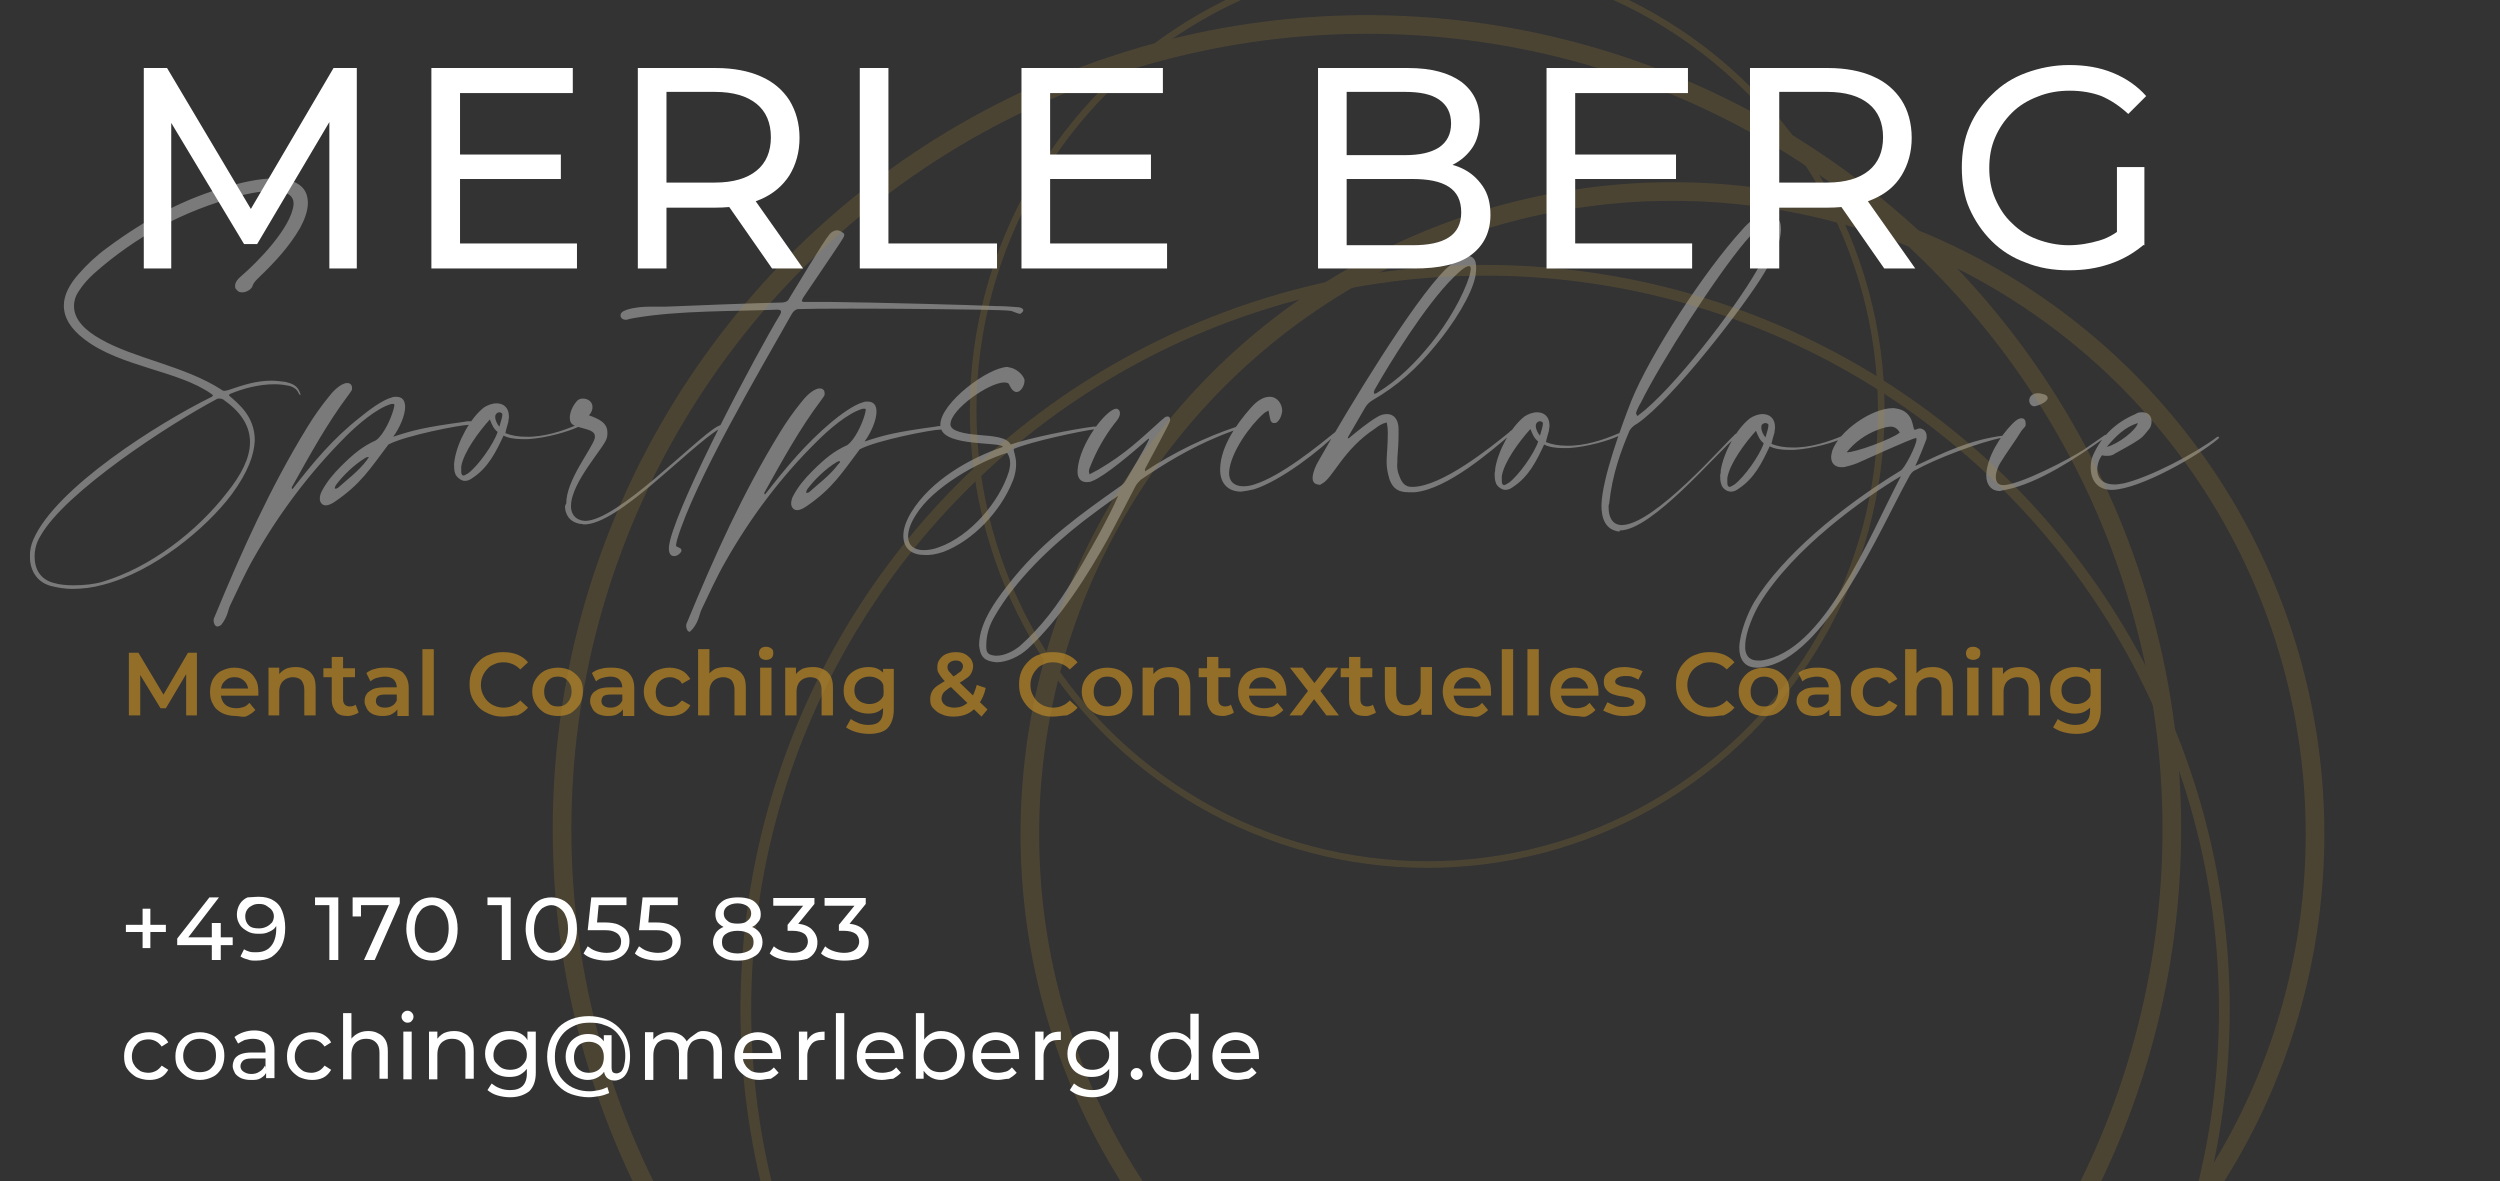
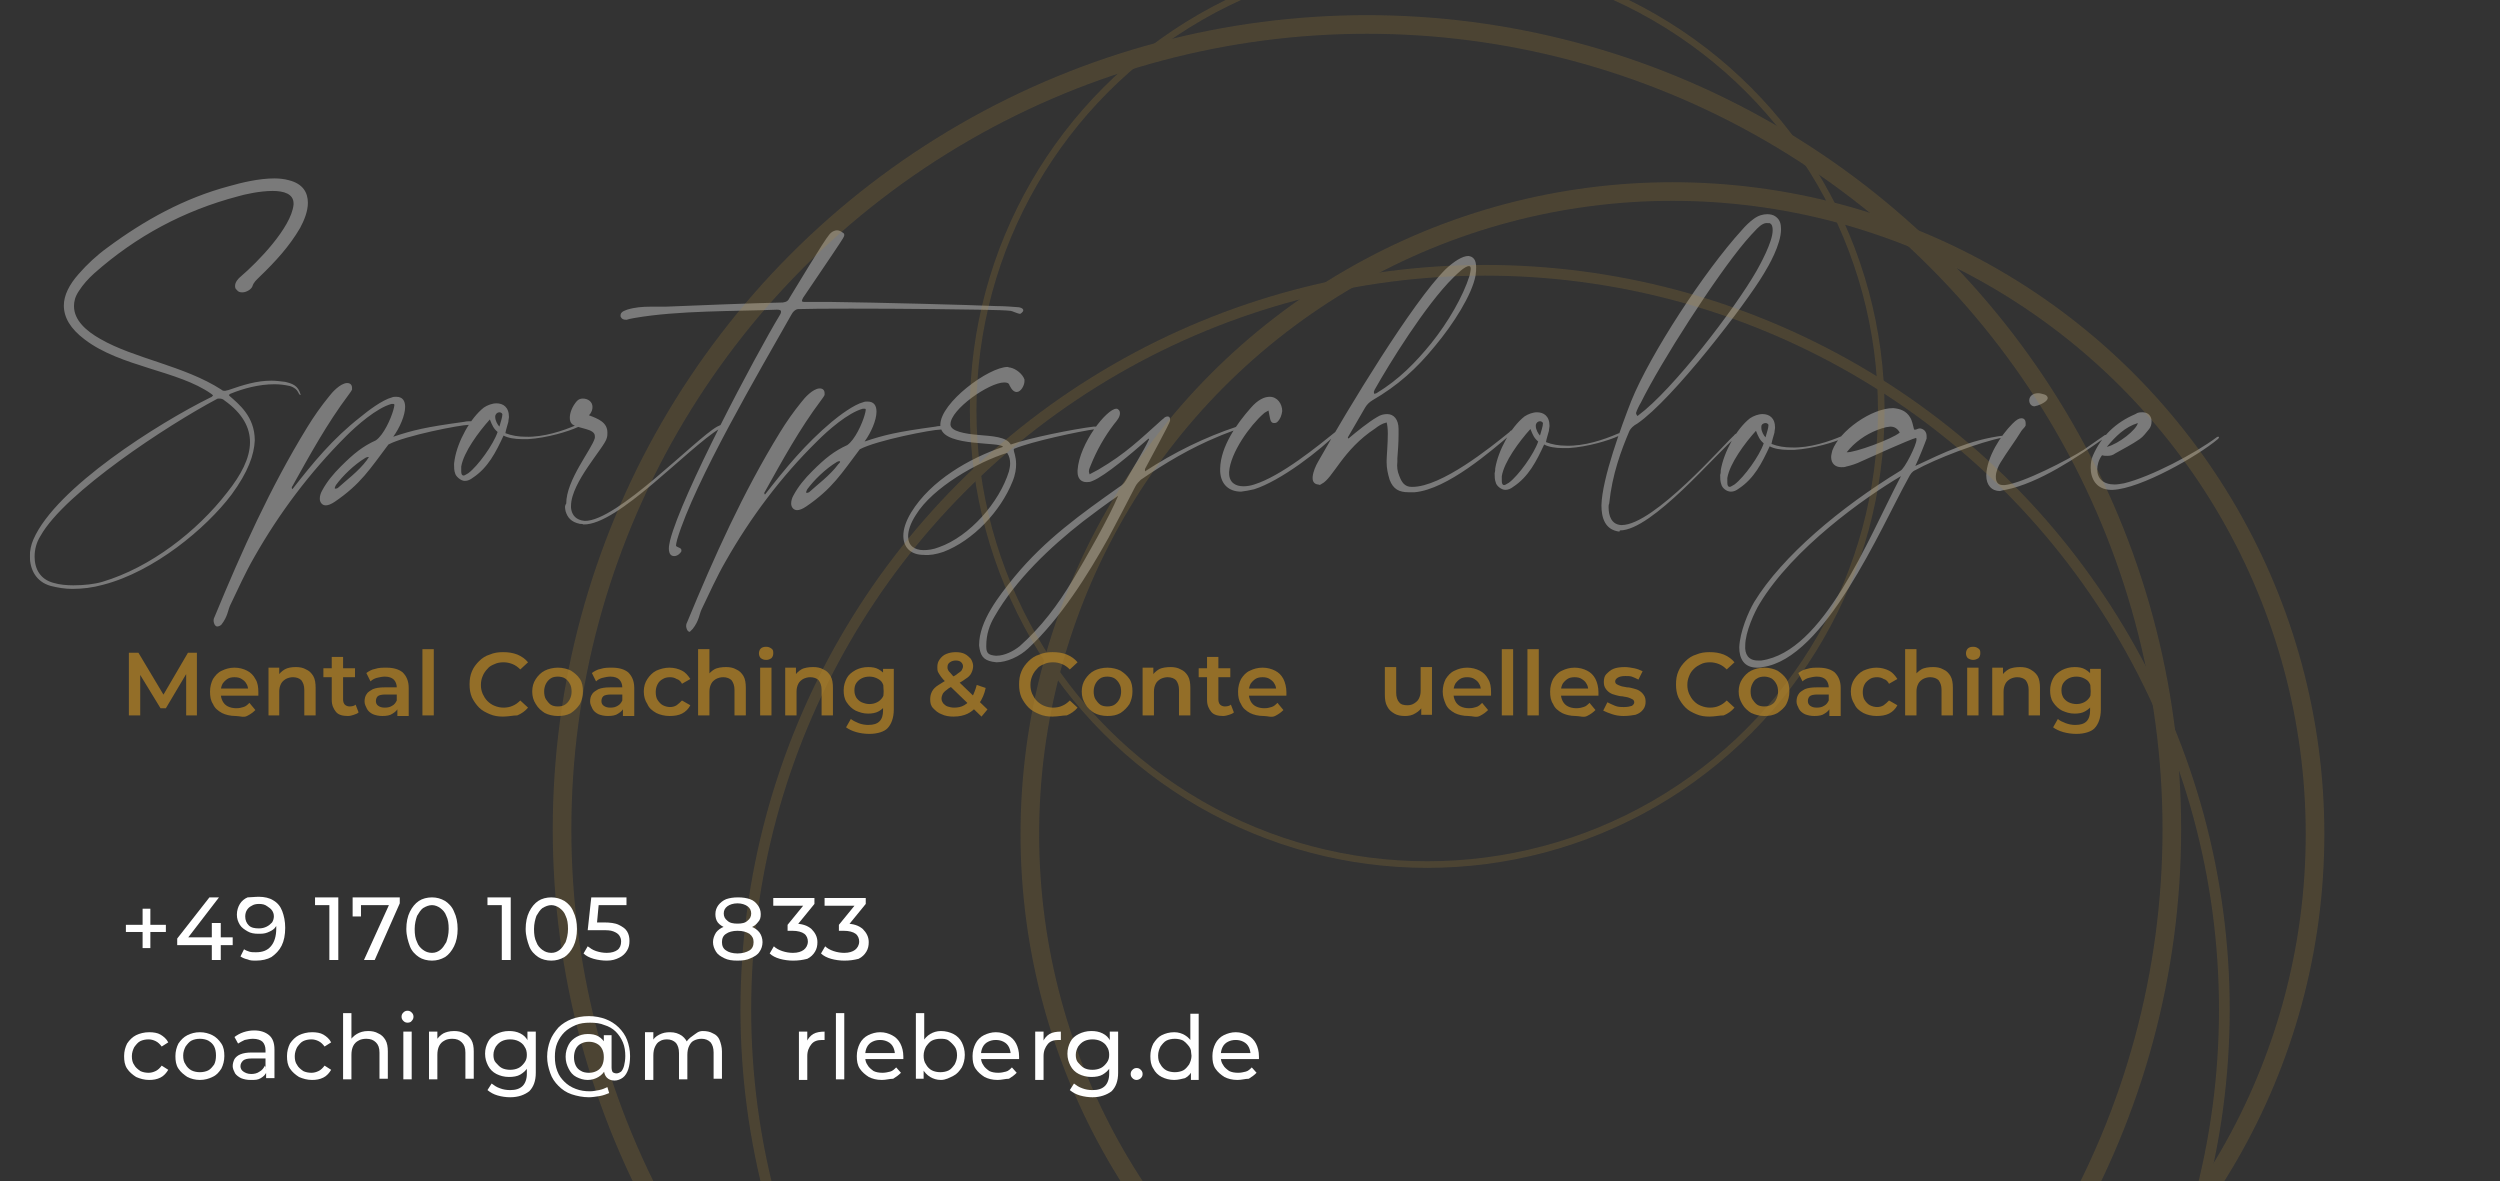
<svg xmlns="http://www.w3.org/2000/svg" xmlns:xlink="http://www.w3.org/1999/xlink" version="1.1" id="Ebene_1" x="0px" y="0px" viewBox="0 0 419 198" style="enable-background:new 0 0 419 198;" xml:space="preserve">
  <rect x="0" y="0" width="419" height="198" fill="#333333" stroke="none" />
  <style type="text/css">
	.st0{clip-path:url(#SVGID_00000089565176242587212700000010704727698753466263_);}
	.st1{opacity:0.35;clip-path:url(#SVGID_00000044889926487577333260000011951567092928561306_);}
	.st2{clip-path:url(#SVGID_00000105393389612740129980000001092219979918142085_);fill:#FFFFFF;}
	.st3{clip-path:url(#SVGID_00000096040739425865717760000002794959891033665947_);}
	.st4{enable-background:new    ;}
	.st5{fill:#936E28;}
	.st6{clip-path:url(#SVGID_00000014599555787129363420000012581145565836292747_);}
	.st7{clip-path:url(#SVGID_00000067955108669006781900000017556005682308966801_);}
	.st8{opacity:0.21;clip-path:url(#SVGID_00000153693867811890614270000017360233286286682500_);}
	.st9{clip-path:url(#SVGID_00000008859980579155927760000017019176751700326813_);fill:none;stroke:#AE8837;stroke-width:3.115;}
	.st10{clip-path:url(#SVGID_00000003801887788109450690000006204574180589466525_);fill:none;stroke:#AE8837;stroke-width:1.791;}
	.st11{clip-path:url(#SVGID_00000110460507960575887690000015865412240679282817_);fill:none;stroke:#AE8837;stroke-width:1.101;}
	.st12{clip-path:url(#SVGID_00000041274473022859497310000014063866010081263788_);fill:none;stroke:#AE8837;stroke-width:3.115;}
	.st13{clip-path:url(#SVGID_00000136391864767612114370000010268269936721561019_);}
	.st14{fill:#FFFFFF;}
	.st15{clip-path:url(#SVGID_00000086681716551122000880000017171563938130457522_);}
	.st16{clip-path:url(#SVGID_00000129919826555841895090000013130219809158966913_);}
</style>
  <g>
    <g>
      <defs>
        <rect id="SVGID_1_" x="5" y="-8.5" width="433.1" height="302.5" />
      </defs>
      <clipPath id="SVGID_00000025410993707531375840000015829188290310745766_">
        <use xlink:href="#SVGID_1_" style="overflow:visible;" />
      </clipPath>
      <g style="clip-path:url(#SVGID_00000025410993707531375840000015829188290310745766_);">
        <g>
          <defs>
            <rect id="SVGID_00000000903017676225027620000000001598010588073642_" x="5" y="-8.5" width="433.1" height="302.5" />
          </defs>
          <clipPath id="SVGID_00000131358246860027429680000015517261110321718715_">
            <use xlink:href="#SVGID_00000000903017676225027620000000001598010588073642_" style="overflow:visible;" />
          </clipPath>
          <g style="opacity:0.35;clip-path:url(#SVGID_00000131358246860027429680000015517261110321718715_);">
            <g>
              <g>
                <defs>
                  <rect id="SVGID_00000175308017055442750290000007373719421472449171_" x="-4.2" y="22.7" width="385.5" height="91.1" />
                </defs>
                <clipPath id="SVGID_00000085245537324715036260000009089448041953313931_">
                  <use xlink:href="#SVGID_00000175308017055442750290000007373719421472449171_" style="overflow:visible;" />
                </clipPath>
                <path style="clip-path:url(#SVGID_00000085245537324715036260000009089448041953313931_);fill:#FFFFFF;" d="M358.3,70.9         c-0.2,1.1-3.2,3.5-5.2,4C354.6,73.1,356.1,71.6,358.3,70.9 M354.1,82.1c4.7-0.2,14.3-5.7,17.6-8.5c0.1-0.1,0.2-0.2,0.2-0.3         c0-0.1,0-0.1-0.1-0.1s-0.2,0-0.3,0.1c-3.6,2.7-11,6.6-15.5,7.7c-0.6,0.1-1.1,0.2-1.6,0.2c-1.9,0-2.9-1-2.9-2.5         c0-0.7,0.2-1.6,0.8-2.4c0.3,0.1,0.6,0.1,0.9,0.1c0.5,0,0.9-0.1,1.3-0.4c1.4-0.8,2.8-1.5,4.1-2.4c0.6-0.4,1.1-1.1,1.6-1.7         c0.3-0.4,0.4-0.8,0.4-1.3c0-0.8-0.5-1.5-1.5-1.5c-0.4,0-0.8,0-1.2,0.3c-3.3,1.4-5.7,3.7-7.1,6.9c-0.3,0.6-0.4,1.4-0.4,2.1         c0,1.8,0.9,3.6,3.3,3.7L354.1,82.1z M341.4,68c1.2-0.4,1.8-0.9,1.8-1.3c0-0.2-0.2-0.5-0.6-0.6s-0.7-0.2-1-0.2         c-1,0-1.5,0.6-1.5,1.2c0,0.5,0.3,1,0.9,1C341.1,68.1,341.2,68,341.4,68 M336.1,82.1c5.6-1.1,12.1-5.5,16.6-8.7         c0.3-0.2,0.4-0.3,0.4-0.4s-0.1-0.1-0.1-0.1s-0.1,0-0.2,0c-1.2,0.8-2.4,1.7-3.6,2.5C346.7,77,339,81,336,81.3h-0.3         c-0.9,0-1.2-0.6-1.2-1.4s0.4-1.8,0.8-2.4c1.1-1.8,2.4-3.5,3.5-5.3c0.2-0.3,0.6-0.6,0.7-0.9c0-0.1,0-0.2,0-0.4         c0-0.4-0.2-0.8-0.7-0.8c-0.4,0-0.8,0.2-1.5,0.9c-2,2-4.3,5.6-4.4,8.6v0.1c0,1.6,0.9,2.6,2.3,2.6         C335.6,82.2,335.9,82.1,336.1,82.1 M309.5,75.8c0.4-0.5,0.7-0.8,1.1-1.2c1.6-1.5,3.5-2.5,5.5-3c0.2,0,0.5-0.1,0.7-0.1         c0.7,0,1.2,0.3,1.6,1C317.1,73.6,310.8,75.9,309.5,75.8 M295.2,110.7c-0.2,0-0.5,0-0.6,0c-1.6,0-2.2-1.1-2.1-2.5         c0-2.3,1.6-5.7,2.4-7c5.6-9.3,17.6-17.8,23.7-21.4C312.9,90.7,305.7,109.2,295.2,110.7 M318.5,78.9         c-10,6.1-19.8,14.3-24.5,22c-1,1.7-2.4,5-2.5,7.6c0,1.9,0.8,3.4,3,3.4c0.3,0,0.6,0,0.9-0.1c10.5-1.4,19.8-23.3,24.4-31.6         c0.4-0.8,0.7-1.2,1.2-1.4c3.4-1.9,10.7-4.7,14.8-5.5c0.3,0,0.4-0.1,0.4-0.2s-0.1-0.1-0.3-0.1h-0.1         c-5.7,0.7-10.1,2.9-14.8,5.1c0.6-1.2,1.7-4,1.9-4.6c0-0.1,0-0.2,0-0.4c0-0.7-0.4-1.2-1.1-1.3c-0.2,0-0.5,0.1-0.7,0.2         c-0.1,0-0.3,0-0.3,0c-0.2-0.7-0.3-1.5-0.7-2.1c-0.6-1-1.6-1.4-2.8-1.5c-3.6,0-9,3.8-10.2,7.1c-0.1,0.4-0.2,0.8-0.2,1.1         c0,1.1,0.7,1.7,1.7,1.7c0.3,0,0.6,0,0.8-0.1c0.9-0.2,1.8-0.5,2.6-0.9c1.3-0.6,8.2-3.7,9.1-3.9c0.1,0,0.1,0.1,0.1,0.3         C321.2,74.6,319.2,78.6,318.5,78.9 M289.5,80.1c0.4-2.4,2.9-5.8,4.8-7.9c0.4,1,0.6,1.5,1.3,2.1c-0.7,2.1-3.3,5.7-4.9,6.9         c-0.4,0.2-0.6,0.4-0.8,0.4c-0.3,0-0.4-0.3-0.4-0.7C289.5,80.6,289.5,80.3,289.5,80.1 M295.2,71.5c0-0.4,0.4-0.6,0.7-0.6         c0.2,0,0.4,0.1,0.5,0.3c0,0.6-0.3,1.3-0.5,2.1c-0.3-0.3-0.7-1-0.7-1.6V71.5z M290.1,82.4c0.5,0,0.9-0.2,1.3-0.5         c2.6-1.7,3.9-4.3,5.2-7.1c0.7,0.4,1.9,0.6,3.1,0.6c0.3,0,0.6,0,1,0c3.2-0.2,6.8-1.3,8.3-2c0.4-0.1,0.5-0.3,0.5-0.4         s-0.1-0.1-0.2-0.1s-0.2,0-0.4,0.1c-2.3,1-5.6,2.1-8.6,2c-1.2,0-2.4-0.2-3.4-0.6c0.1-0.6,0.4-1.5,0.5-1.9         c0-0.3,0.1-0.6,0.1-0.8c0-1.7-1-2.3-2.1-2.3c-0.7,0-1.5,0.3-2.1,0.7c-2.3,1.8-4.4,5.7-4.9,8.7c0,0.2,0,0.5-0.1,0.8         c0,0.5,0,1.1,0.2,1.6C288.6,81.7,289.3,82.4,290.1,82.4L290.1,82.4z M274.2,69.2c0.1-0.4,0.6-1.4,0.8-1.7         c3.4-6.9,12.6-21.2,17.5-27c0.7-0.8,1.3-1.5,2-2.2s1.3-1,1.8-0.9c0.1,0,0.2,0,0.3,0c0.4,0.2,0.5,0.6,0.5,1.2         c0,2-2.2,5.9-2.7,6.8c-3.6,6.3-14,19.9-19.8,24.2c0,0-0.1,0.1-0.2,0.1C274.3,69.5,274.2,69.4,274.2,69.2L274.2,69.2z          M271.5,88.9c5.4,0,16.2-13,19.5-15.7c0.2-0.2,0.1-0.1,0.5-0.5l0,0c0-0.1-0.1-0.2-0.2-0.2l0,0c-0.3,0.2-0.5,0.2-0.7,0.5         c-1.6,1.4-13.4,15-18.8,15h-0.1c-1.6-0.1-2.1-1.5-2.1-3c0-0.2,0-0.4,0.1-0.6c0.5-4.9,2-8.9,3.4-12.2c0.2-0.4,0.7-0.9,1.3-1.2         c6-4.1,18.3-20.2,21.2-25.1c0.8-1.3,2.9-4.9,2.9-7.5c0-0.9-0.2-1.6-0.9-2.1c-0.4-0.3-0.9-0.4-1.4-0.4c-0.7,0-1.5,0.2-2.3,0.8         c-0.7,0.5-1.4,1.2-2,1.9c-6.2,6.8-15.3,20.7-18.5,28.6c-1.6,4.1-4.9,13-5,17.5c0,2.1,0.6,4.1,3,4.4L271.5,88.9z M251.7,79.8         c0.4-2.4,2.9-5.8,4.8-7.9c0.4,1,0.6,1.5,1.3,2.1c-0.7,2.1-3.3,5.7-4.9,6.9c-0.4,0.2-0.6,0.4-0.8,0.4c-0.3,0-0.4-0.3-0.4-0.7         C251.7,80.3,251.7,80,251.7,79.8 M257.4,71.2c0.1-0.4,0.4-0.6,0.7-0.6c0.2,0,0.4,0.1,0.5,0.3c0,0.6-0.3,1.3-0.5,2.1         c-0.3-0.3-0.7-1-0.7-1.6V71.2z M252.3,82.1c0.5,0,0.9-0.2,1.3-0.5c2.6-1.7,3.9-4.3,5.2-7.1c0.7,0.4,1.9,0.6,3.1,0.6         c0.3,0,0.6,0,1,0c3.2-0.2,6.8-1.3,8.3-2c0.4-0.1,0.5-0.3,0.5-0.4s-0.1-0.1-0.2-0.1s-0.2,0-0.4,0.1c-2.3,1-5.6,2.1-8.6,2         c-1.2,0-2.4-0.2-3.4-0.6c0.1-0.6,0.4-1.5,0.5-1.9c0-0.3,0.1-0.6,0.1-0.8c0-1.7-1-2.3-2.1-2.3c-0.7,0-1.5,0.3-2.1,0.7         c-2.3,1.8-4.4,5.7-4.9,8.7c0,0.2,0,0.5-0.1,0.8c0,0.5,0,1.1,0.2,1.6C250.8,81.4,251.6,82.1,252.3,82.1L252.3,82.1z          M230.4,65.3c2.3-4.1,8.5-14.2,13.2-18.8c0.6-0.6,1.9-1.9,2.6-1.9c0.2,0,0.3,0.1,0.3,0.5c0,0.2-0.1,0.6-0.2,1.1         c-1.1,3.5-3.6,7.8-6.4,11.3c-2.6,3.2-5.4,6.1-9.2,8.4c-0.1,0-0.2,0.1-0.3,0.1s-0.1,0-0.1-0.1         C230.2,65.7,230.3,65.5,230.4,65.3 M221.5,81.1c1.9-0.9,3.5-5.7,9-9.3c0.5-0.4,1.1-0.8,1.9-1c0.1,0.3,0.2,1,0.2,1.9         c0,1.7-0.2,3.8-0.2,4.5v0.3c0,1,0.2,1.9,0.5,2.9c0.6,1.6,1.6,2.1,3.2,2.1c0.3,0,0.6,0,1,0c5.5-0.5,12.9-7,16.1-9.7         c0.2-0.2,0.4-0.5,0.4-0.7l0,0h-0.1c-0.1,0-0.3,0-0.5,0.3c-3.2,2.6-11.4,9.2-16.3,9.2h-0.1c-1.2,0-1.7-0.8-2.1-1.9         c-0.3-0.7-0.4-1.5-0.3-2.3v-0.6c0.1-1.3,0.2-2.6,0.2-4v-0.9c0-1.6-0.8-2.5-1.9-2.5c-0.5,0-1.1,0.1-1.7,0.5         c-1.4,0.8-3.5,2.5-4.8,3.6c0,0-0.1-0.1-0.1-0.2l2.9-5c0.3-0.5,0.7-0.9,1.2-1.2c4.3-2.5,7.4-5.3,10.5-9.1         c3.1-3.7,6.2-8.6,6.8-11.8c0.1-0.6,0.1-1,0.1-1.4c0-1.3-0.5-1.8-1.3-1.9c-1,0-2.4,0.9-3.8,2.2c-5.6,5.6-16.2,23.1-21.4,32.3         c-0.4,0.7-0.8,1.6-0.9,2.5c0,0.1,0,0.2,0,0.3c0,0.6,0.4,1,1,1C221,81.3,221.3,81.3,221.5,81.1 M210.2,82         c4.4-1.4,11.1-6.5,14.3-9.8c0.1-0.1,0.1-0.1,0.1-0.2s0-0.1-0.1-0.1c0,0-0.1,0-0.2,0.1c-3.6,2.9-9.6,7.8-14.1,9.2         c-0.6,0.2-1.2,0.3-1.8,0.3c-1.3,0-2.4-0.6-2.4-2.2v-0.2c0.2-3.2,3.5-7.8,5.8-9.8c0.2-0.2,0.5-0.3,0.8-0.5         c0.1,0.6,0.2,1,0.3,1.5c0.1,0.4,0.3,0.6,0.6,0.6c0.2,0,0.4,0,0.6-0.2c0.5-0.5,0.7-1.1,0.8-1.8c0-1.2-0.8-2.4-2.1-2.4         c-0.9,0-2,0.5-3.2,1.9c-2.3,2.6-5,6.4-5.1,10.1V79c0.1,2.2,1.5,3.4,3.5,3.4C208.7,82.3,209.4,82.2,210.2,82 M166.7,103.3         c3.5-6.1,9.3-11.6,14.8-15.9c1.7-1.3,4.1-3.1,5.9-4.3c-1.4,3.4-5.6,10.8-7.6,14.1c-2.5,4.2-5.3,7.9-8.9,11.1         c-1,0.8-2.5,1.6-3.9,1.6h-0.1c-1.2-0.1-1.6-0.4-1.6-1.5v-0.2C165.3,106.4,165.8,104.8,166.7,103.3 M166.3,110.9         c0.2,0,0.5,0.1,0.7,0.1c1.8,0,3.9-1,5.3-2.3c5.4-5,10-12.3,13.5-18.6c1.5-2.8,3-5.7,4.5-8.6c0.2-0.4,0.6-0.8,0.9-1.1         c4.1-2.8,8.3-5.3,12.9-7.2c0.9-0.4,1.8-0.7,2.8-1.1c0.2-0.1,0.3-0.2,0.5-0.4c0,0-0.1-0.1-0.1-0.2c-5.4,1.8-10.5,4.3-15.4,7.5         c0-0.1,0-0.2,0-0.3v-0.1c0.5-1,4.2-7.7,4.2-8.1v-0.2c0-0.3-0.1-0.5-0.4-0.5c-0.1,0-0.2,0-0.4,0.1s-0.3,0.3-0.5,0.4         c-3.8,3.4-6.1,5.7-10.7,8.4c-0.5,0.3-1,0.5-1.5,0.8c0-0.2-0.1-0.3-0.1-0.5c0-0.4,0.2-0.7,0.3-1c1-2.5,2.3-4.8,3.9-6.9         c0.5-0.6,1-1.2,1-1.8c0-0.2,0-0.4-0.2-0.6c-0.1-0.1-0.2-0.2-0.4-0.2c-1.6,0-6.2,5.8-6.5,10.3v0.3c0,1.1,0.6,1.7,1.5,1.7         c0.3,0,0.6,0,1-0.2c2.1-0.8,7-5,8.7-6.5c0.2-0.2,0.5-0.4,0.7-0.6l0.1,0.1c-1,2.1-2.7,4.8-3.9,6.9c-0.3,0.5-0.6,0.8-1.1,1.1         c-6.5,4.6-12.4,8.8-17.6,15.1c-2.6,3.2-5.9,7.4-5.9,11.4v0.1C164.3,109.9,164.8,110.6,166.3,110.9 M153.5,86.3         c2.8-4.6,10.4-8.9,15.3-10.4c0.4,0.6,0.5,1.2,0.5,1.8c0,0.4-0.1,0.9-0.2,1.3c-1.6,5.2-6.6,10.9-11.7,12.7         c-1,0.4-1.9,0.5-2.6,0.5c-1.6,0-2.6-0.8-2.6-2.3C152.2,88.9,152.6,87.7,153.5,86.3 M158.1,92.5c5-1.9,9.6-6.8,11.6-11.8         c0.5-1.2,0.6-2.2,0.6-2.9c0-1.3-0.4-2.1-0.4-2.4c0-0.1,0-0.1,0.1-0.2c2.9-1.2,10.8-2.9,13.7-3.3c0.5-0.1,0.7-0.2,0.7-0.3         c0-0.1-0.2-0.1-0.5-0.1c-0.2,0-0.4,0-0.6,0c-3.3,0.4-10.8,1.9-13.9,3c-0.7-1.3-3.1-1.4-5.4-1.6c-2.3-0.2-4.6-0.6-4.7-1.7         v-0.1c0-2.5,6.5-7,9-7c0.5,0,0.8,0.1,0.9,0.5c0.4,0.8,0.8,1.1,1.2,1.1c0.7,0,1.3-1.1,1.3-1.8c0-0.1,0-0.2,0-0.3         c-0.3-0.9-1.4-1.8-2.4-2c-0.1,0-0.2,0-0.4-0.1c-3.2,0-11.3,6-11.3,9.7c0,0.2,0,0.4,0.1,0.6c0.8,3.1,10.1,2.2,10.4,3.1         c-5.6,1.9-12.1,5.6-15.4,11c-0.9,1.5-1.3,2.8-1.3,3.9c0,2,1.3,3.2,3.4,3.2C155.8,93.1,156.9,92.9,158.1,92.5 M140.5,77.8         c-1.4,1.9-3.6,3.5-4.9,4.7c-0.2,0.1-0.3,0.1-0.4,0.1c-0.1,0-0.1-0.1-0.1-0.1c0-0.1,0.1-0.3,0.2-0.5c1.1-1.5,3-3.4,5-4.6         c0.2-0.1,0.3-0.1,0.4-0.1c0.1,0,0.1,0,0.1,0.1S140.7,77.6,140.5,77.8 M116.1,105.4c1.1-1.4,1.1-2.5,1.5-3.3         c1.3-2.7,2.5-5.4,4-8c4.2-7.4,9.3-14.2,15.4-20.2c1.8-1.8,5.1-4.7,7.6-5.4c0.1,0,0.2,0,0.3,0s0.2,0,0.2,0.2s-0.1,0.5-0.2,0.9         c-0.4,1.4-1.6,4.1-2.9,5c-2.2,1-3.7,2.2-5.9,4.4c-1.2,1.2-2.3,2.5-3.1,4c-0.3,0.5-0.4,1-0.4,1.4c0,0.6,0.4,1.1,1,1.1         c0.4,0,0.9-0.2,1.5-0.6c4.4-3,5.9-5.5,9-9.6c2.8-1.5,12.1-3.3,13.5-3.3c0.4,0,0.8-0.2,0.8-0.4c0-0.1-0.2-0.2-0.6-0.2         c-0.2,0-0.6,0-1,0.1c-6.6,0.9-8.6,1.4-11.9,2.5c1.1-1.5,2-3.6,2-5c0-1-0.4-1.7-1.5-1.7c-0.2,0-0.5,0-0.7,0.1         c-1.6,0.4-4.1,2.3-5.3,3.3c-4.4,3.7-7.7,7.7-11.2,12.2c0-0.1-0.1-0.1-0.1-0.2s0-0.2,0.1-0.3c2.9-5.2,5.8-10.5,9.4-15.3         c0.2-0.3,0.4-0.5,0.6-0.9c0-0.1,0-0.2,0-0.3c0-0.5-0.3-0.8-0.8-0.8h-0.1c-1.1,0.1-2.4,1.5-3,2.3c-1.3,1.6-2.5,3.3-3.6,5.1         c-6.2,10.1-11,20.8-15.5,31.7c-0.1,0.2-0.2,0.4-0.2,0.7v0.1c0.1,0.7,0.4,0.9,0.6,0.9C115.8,105.7,116,105.5,116.1,105.4          M106.3,53.3c7.5-1.3,16.9-1.1,23.9-1.4c0.5,0,0.7,0.1,0.7,0.3c0,0.1,0,0.3-0.2,0.6c-4.1,6.8-16.5,30.2-18.4,37.8         c-0.1,0.5-0.2,0.9-0.2,1.3c0,1,0.4,1.3,0.9,1.3s1-0.4,1.2-0.8c0-0.1,0-0.1,0-0.2c0-0.4-0.6-0.4-0.9-0.7         c0-0.3,0.1-0.7,0.2-1.1c2.9-9.7,13.9-28.4,19.1-37.6c0.2-0.4,0.7-1.1,1.4-1c2.3-0.1,13.2-0.1,22.4,0c6.1,0.1,11.4,0.1,13,0.3         c0.2,0,1.2,0.5,1.6,0.5l0,0c0,0,0.5-0.3,0.5-0.6c0-0.2-0.2-0.4-0.7-0.5c-1.1-0.1-2.6-0.2-3.8-0.2c-4.4-0.2-19.8-0.6-28-0.7         c-1.7,0-3.2,0-4.1,0c-0.3,0-0.5,0-0.5-0.2c0-0.1,0.1-0.3,0.2-0.5c1-1.5,5.1-7.5,6.2-9.2c0.3-0.5,0.7-1,0.7-1.3         c0-0.1,0-0.2-0.1-0.3c-0.4-0.3-0.7-0.5-1.1-0.5c-0.5,0-1,0.3-1.3,0.7c-0.9,1-5.9,9.4-6.6,10.5c-0.3,0.6-0.5,0.8-1.2,0.9         c-4.9,0.1-14.9,0.5-19.7,0.7H109c-1.3,0-2.6,0.1-3.9,0.5c-0.9,0.3-1.1,0.6-1.1,1c0,0.1,0,0.2,0.1,0.3         c0.1,0.2,0.3,0.4,0.9,0.4C105.3,53.5,105.7,53.4,106.3,53.3 M94.8,85.7c0.3,1,0.9,1.8,2.4,2.1c0.2,0,0.4,0,0.6,0.1         c5.8,0.1,17.3-12.7,23-16.2c0.2-0.1,0.4-0.3,0.6-0.5c0,0-0.1-0.1-0.2-0.2c-0.3,0.2-0.6,0.3-1,0.5c-3.6,2-16.8,15.9-22.2,15.8         c-0.2,0-0.5-0.1-0.6-0.1c-1.1-0.3-1.6-1.1-1.7-2.1v-0.3c0-4,5.7-9.9,6-11.4c0.1-0.3,0.1-0.6,0.1-0.9c0-1.7-1.5-2.3-3.1-2.9         c0.5-0.5,0.6-1,0.6-1.4c0-0.9-0.8-1.4-1.6-1.4c-0.4,0-0.7,0.1-1,0.4c-0.8,0.9-1.2,2-1.2,2.8c0,0.5,0.1,0.8,0.4,1.1         c1.1,0.8,3.8,0.7,3.8,2c0,0.1,0,0.2,0,0.3c-0.5,1.9-4.8,7-4.8,11C94.6,84.8,94.7,85.2,94.8,85.7 M77.3,78.2         c0.4-2.4,2.9-5.8,4.8-7.9c0.4,1,0.6,1.5,1.3,2.1c-0.7,2.1-3.3,5.7-4.9,6.9c-0.4,0.2-0.6,0.4-0.8,0.4c-0.3,0-0.4-0.3-0.4-0.7         C77.3,78.7,77.3,78.5,77.3,78.2 M83,69.7c0.1-0.4,0.4-0.6,0.7-0.6c0.2,0,0.4,0.1,0.5,0.3c0,0.6-0.3,1.3-0.5,2.1         c-0.3-0.3-0.7-1-0.7-1.6V69.7z M77.9,80.6c0.5,0,0.9-0.2,1.3-0.5c2.6-1.7,3.9-4.3,5.2-7.1c0.7,0.4,1.9,0.6,3.1,0.6         c0.3,0,0.6,0,1,0c3.2-0.2,6.8-1.3,8.3-2c0.4-0.1,0.5-0.3,0.5-0.4s-0.1-0.1-0.2-0.1s-0.2,0-0.4,0.1c-2.3,1-5.6,2.1-8.6,2         c-1.2,0-2.4-0.2-3.4-0.6c0.1-0.6,0.4-1.5,0.5-1.9c0-0.3,0.1-0.6,0.1-0.8c0-1.7-1-2.3-2.1-2.3c-0.7,0-1.5,0.3-2.1,0.7         c-2.3,1.8-4.4,5.7-4.9,8.7c0,0.2-0.1,0.5-0.1,0.8c0,0.5,0,1.1,0.2,1.6C76.4,79.8,77.2,80.6,77.9,80.6L77.9,80.6z M61.5,77.1         c-1.4,1.9-3.6,3.5-4.9,4.7c-0.2,0.1-0.3,0.1-0.4,0.1c-0.1,0-0.1-0.1-0.1-0.1c0-0.1,0.1-0.3,0.2-0.5c1.1-1.5,3-3.4,5-4.6         c0.2-0.1,0.3-0.1,0.4-0.1c0.1,0,0.1,0,0.1,0.1C61.7,76.8,61.6,76.9,61.5,77.1 M37.1,104.7c1.1-1.4,1.1-2.5,1.5-3.3         c1.3-2.7,2.5-5.4,4-8C46.8,86,51.9,79.2,58,73.1c1.8-1.8,5.1-4.7,7.6-5.4c0.1,0,0.2,0,0.3,0c0.1,0,0.2,0,0.2,0.2         s-0.1,0.5-0.2,0.9c-0.4,1.4-1.6,4.1-2.9,5c-2.2,1-3.7,2.2-5.9,4.4c-1.2,1.2-2.3,2.5-3.1,4c-0.3,0.5-0.4,1-0.4,1.4         c0,0.6,0.4,1.1,1,1.1c0.4,0,0.9-0.2,1.5-0.6c4.4-3,5.9-5.5,9-9.6c2.8-1.5,12.1-3.3,13.5-3.3c0.4,0,0.8-0.2,0.8-0.4         c0-0.1-0.2-0.2-0.6-0.2c-0.2,0-0.6,0-1,0.1c-6.6,0.9-8.6,1.4-11.9,2.5c1.1-1.5,2-3.6,2-5c0-1-0.4-1.7-1.5-1.7         c-0.2,0-0.5,0-0.7,0.1c-1.6,0.4-4.1,2.3-5.3,3.3C55.8,73.5,52.5,77.5,49,82c0-0.1-0.1-0.1-0.1-0.2s0-0.2,0.1-0.3         c2.9-5.2,5.8-10.5,9.4-15.3c0.2-0.3,0.4-0.5,0.6-0.9c0-0.1,0-0.2,0-0.3c0-0.5-0.3-0.8-0.8-0.8h-0.1c-1.1,0.1-2.4,1.5-3,2.3         c-1.3,1.6-2.5,3.3-3.6,5.1c-6.2,10.1-11,20.8-15.5,31.7c-0.1,0.2-0.2,0.4-0.2,0.7v0.1c0.1,0.7,0.4,0.9,0.6,0.9         C36.7,105,37,104.8,37.1,104.7 M36.3,66.9c0.1-0.1,0.3-0.1,0.5-0.1c0.3,0,0.6,0.1,0.8,0.3c3.1,2.2,4.3,4.6,4.3,7         c0,2.7-1.5,5.5-3.8,8.4c-5.1,6.6-12.9,12.6-20.9,15c-1.3,0.4-3.1,0.6-4.9,0.6c-1.1,0-2.3-0.1-3.3-0.4         c-2.3-0.6-3.2-2.4-3.2-4.4c0-1.2,0.3-2.4,1-3.5C10.9,82.5,28.2,71.2,36.3,66.9 M35.3,66.6C26.6,70.9,9.4,81.7,5.6,90.4         C5.2,91.3,5,92.3,5,93.2c0,2.2,1,4.3,3.5,5c1.2,0.3,2.4,0.5,3.6,0.5c1.7,0,3.4-0.2,5.2-0.7c8.5-2.2,17.2-9.4,21.5-15.1         c2.8-3.8,3.8-6.7,3.9-9.1c0-4-2.7-6.1-4.3-7.5c0,0,0,0,0-0.1c0,0,0-0.1,0.2-0.2c2.2-0.9,4.8-1.6,7.4-1.6         c0.9,0,1.7,0.1,2.6,0.3c1.6,0.5,1.3,1.5,1.8,1.5l0,0C50,64.6,49,64.3,47.8,64c-0.8-0.1-1.6-0.2-2.3-0.2         c-2.5,0-4.7,0.7-7.3,1.6c-0.2,0-0.3,0.1-0.5,0.1s-0.4,0-0.6-0.2c-6.2-4-14.6-5.2-20.3-8.5c-2.3-1.3-4.4-3.1-4.4-5.5         c0-0.8,0.2-1.6,0.8-2.5c0.7-1.1,1.6-2.1,2.6-3c7-6.2,15-10.5,24.1-12.9c1-0.3,3.6-0.9,5.8-0.9c1.9,0,3.5,0.5,3.5,2.1v0.2         c-0.4,3.9-6.1,9.7-8.8,12c-0.5,0.4-1,1-1,1.6c0,0.2,0,0.5,0.3,0.7c0.2,0.3,0.5,0.4,0.9,0.4c0.7,0,1.5-0.5,1.7-1         c0.2-0.7,0.7-1.1,1.2-1.6c2.6-2.5,5-5.1,6.8-8.2c0.7-1.3,1.3-2.8,1.3-4.2c0-1.7-0.8-3.2-3.2-3.8c-0.7-0.2-1.6-0.3-2.4-0.3         c-2.6,0-5.5,0.7-7.6,1.3c-7.5,2-14.2,5.7-20.4,10.3c-1.8,1.3-3.4,2.8-4.8,4.4c-1.6,1.8-2.5,3.6-2.5,5.3c0,2,1.1,3.9,3.5,5.7         c6,4.6,15.7,5.2,21.2,9.1c0.1,0.1,0.3,0.2,0.3,0.3C35.5,66.5,35.4,66.6,35.3,66.6" />
              </g>
            </g>
          </g>
        </g>
      </g>
    </g>
    <g>
      <defs>
        <rect id="SVGID_00000082342661131567343130000002564926622279214003_" x="5" y="-8.5" width="433.1" height="302.5" />
      </defs>
      <clipPath id="SVGID_00000041272553919796889950000012746398632274708654_">
        <use xlink:href="#SVGID_00000082342661131567343130000002564926622279214003_" style="overflow:visible;" />
      </clipPath>
      <g style="clip-path:url(#SVGID_00000041272553919796889950000012746398632274708654_);">
        <g class="st4">
          <path class="st5" d="M21.6,119.9v-10.5h1.6l4.6,7.7h-0.8l4.5-7.7H33l0,10.5h-1.8l0-7.6h0.4l-3.8,6.4h-0.9l-3.9-6.4h0.5v7.6H21.6      z" />
          <path class="st5" d="M39.5,120c-0.9,0-1.7-0.2-2.3-0.5c-0.7-0.4-1.2-0.8-1.5-1.5c-0.4-0.6-0.5-1.3-0.5-2.1      c0-0.8,0.2-1.5,0.5-2.1c0.4-0.6,0.8-1.1,1.5-1.4c0.6-0.3,1.3-0.5,2.1-0.5c0.8,0,1.5,0.2,2.1,0.5s1.1,0.8,1.4,1.4      c0.4,0.6,0.5,1.4,0.5,2.2c0,0.1,0,0.2,0,0.3c0,0.1,0,0.2,0,0.3h-6.7v-1.2h5.7l-0.7,0.4c0-0.5-0.1-0.9-0.3-1.2      c-0.2-0.4-0.5-0.6-0.8-0.8c-0.3-0.2-0.7-0.3-1.2-0.3c-0.5,0-0.9,0.1-1.2,0.3c-0.3,0.2-0.6,0.5-0.8,0.8c-0.2,0.4-0.3,0.8-0.3,1.3      v0.3c0,0.5,0.1,0.9,0.3,1.3c0.2,0.4,0.5,0.7,0.9,0.9c0.4,0.2,0.9,0.3,1.4,0.3c0.5,0,0.9-0.1,1.2-0.2c0.4-0.1,0.7-0.4,1-0.7      l1,1.2c-0.4,0.4-0.8,0.7-1.4,1S40.2,120,39.5,120z" />
          <path class="st5" d="M49.6,111.8c0.6,0,1.2,0.1,1.7,0.4c0.5,0.2,0.9,0.6,1.2,1.1c0.3,0.5,0.4,1.2,0.4,2v4.6H51v-4.3      c0-0.7-0.2-1.2-0.5-1.6c-0.3-0.3-0.8-0.5-1.4-0.5c-0.4,0-0.8,0.1-1.2,0.3c-0.3,0.2-0.6,0.4-0.8,0.8c-0.2,0.4-0.3,0.8-0.3,1.3v4      H45v-8h1.8v2.2l-0.3-0.7c0.3-0.5,0.7-0.9,1.2-1.2S48.9,111.8,49.6,111.8z" />
          <path class="st5" d="M54.2,113.5V112h5.3v1.5H54.2z M58.3,120c-0.9,0-1.6-0.2-2-0.7s-0.7-1.1-0.7-2v-7.2h1.9v7.1      c0,0.4,0.1,0.7,0.3,0.9c0.2,0.2,0.5,0.3,0.8,0.3c0.4,0,0.8-0.1,1-0.3l0.5,1.3c-0.2,0.2-0.5,0.3-0.8,0.4S58.7,120,58.3,120z" />
          <path class="st5" d="M64.1,120c-0.6,0-1.1-0.1-1.6-0.3c-0.4-0.2-0.8-0.5-1-0.9s-0.4-0.8-0.4-1.2c0-0.5,0.1-0.9,0.3-1.2      c0.2-0.4,0.6-0.6,1.1-0.9c0.5-0.2,1.1-0.3,2-0.3h2.3v1.2h-2.2c-0.6,0-1.1,0.1-1.3,0.3c-0.2,0.2-0.3,0.5-0.3,0.8      c0,0.3,0.1,0.6,0.4,0.8s0.6,0.3,1.1,0.3c0.5,0,0.9-0.1,1.2-0.3c0.4-0.2,0.6-0.5,0.8-0.9l0.3,1.1c-0.2,0.5-0.5,0.8-1,1.1      C65.4,119.9,64.8,120,64.1,120z M66.6,119.9v-1.6l-0.1-0.3v-2.8c0-0.5-0.2-1-0.5-1.3c-0.3-0.3-0.8-0.5-1.5-0.5      c-0.4,0-0.9,0.1-1.3,0.2c-0.4,0.1-0.8,0.3-1.1,0.6l-0.7-1.4c0.4-0.3,0.9-0.6,1.5-0.7c0.6-0.2,1.2-0.2,1.9-0.2      c1.2,0,2.1,0.3,2.7,0.8c0.6,0.6,1,1.4,1,2.6v4.7H66.6z" />
          <path class="st5" d="M70.8,119.9v-11.1h1.9v11.1H70.8z" />
        </g>
        <g class="st4">
          <path class="st5" d="M84.3,120.1c-0.8,0-1.5-0.1-2.2-0.4c-0.7-0.3-1.3-0.6-1.8-1.1c-0.5-0.5-0.9-1.1-1.2-1.7      c-0.3-0.7-0.4-1.4-0.4-2.2s0.1-1.5,0.4-2.2c0.3-0.7,0.7-1.2,1.2-1.7c0.5-0.5,1.1-0.9,1.8-1.1c0.7-0.3,1.4-0.4,2.2-0.4      c0.9,0,1.6,0.1,2.4,0.4c0.7,0.3,1.3,0.7,1.8,1.3l-1.3,1.2c-0.4-0.4-0.8-0.7-1.3-0.9c-0.5-0.2-1-0.3-1.5-0.3      c-0.6,0-1.1,0.1-1.5,0.3c-0.5,0.2-0.9,0.4-1.2,0.8c-0.3,0.3-0.6,0.7-0.8,1.2c-0.2,0.5-0.3,0.9-0.3,1.5s0.1,1,0.3,1.5      c0.2,0.4,0.4,0.8,0.8,1.2c0.3,0.3,0.7,0.6,1.2,0.8c0.5,0.2,1,0.3,1.5,0.3c0.5,0,1.1-0.1,1.5-0.3c0.5-0.2,0.9-0.5,1.3-0.9      l1.3,1.2c-0.5,0.6-1.1,1-1.8,1.3C86,119.9,85.2,120.1,84.3,120.1z" />
        </g>
        <g class="st4">
          <path class="st5" d="M93.5,120c-0.8,0-1.6-0.2-2.2-0.5c-0.6-0.4-1.1-0.8-1.5-1.5c-0.4-0.6-0.6-1.3-0.6-2.1      c0-0.8,0.2-1.5,0.6-2.1c0.4-0.6,0.9-1.1,1.5-1.4c0.6-0.3,1.4-0.5,2.2-0.5c0.8,0,1.6,0.2,2.2,0.5c0.6,0.4,1.1,0.8,1.5,1.4      c0.4,0.6,0.5,1.3,0.5,2.1c0,0.8-0.2,1.5-0.5,2.1c-0.4,0.6-0.9,1.1-1.5,1.5C95,119.9,94.3,120,93.5,120z M93.5,118.4      c0.5,0,0.9-0.1,1.2-0.3s0.6-0.5,0.8-0.9c0.2-0.4,0.3-0.8,0.3-1.3c0-0.5-0.1-1-0.3-1.3c-0.2-0.4-0.5-0.7-0.8-0.9      s-0.8-0.3-1.2-0.3c-0.5,0-0.9,0.1-1.2,0.3s-0.6,0.5-0.8,0.9s-0.3,0.8-0.3,1.3c0,0.5,0.1,1,0.3,1.3s0.5,0.7,0.8,0.9      S93,118.4,93.5,118.4z" />
        </g>
        <g class="st4">
          <path class="st5" d="M101.9,120c-0.6,0-1.1-0.1-1.6-0.3c-0.4-0.2-0.8-0.5-1-0.9s-0.4-0.8-0.4-1.2c0-0.5,0.1-0.9,0.3-1.2      c0.2-0.4,0.6-0.6,1.1-0.9c0.5-0.2,1.1-0.3,2-0.3h2.3v1.2h-2.2c-0.6,0-1.1,0.1-1.3,0.3c-0.2,0.2-0.3,0.5-0.3,0.8      c0,0.3,0.1,0.6,0.4,0.8s0.6,0.3,1.1,0.3c0.5,0,0.9-0.1,1.2-0.3c0.4-0.2,0.6-0.5,0.8-0.9l0.3,1.1c-0.2,0.5-0.5,0.8-1,1.1      C103.2,119.9,102.6,120,101.9,120z M104.4,119.9v-1.6l-0.1-0.3v-2.8c0-0.5-0.2-1-0.5-1.3c-0.3-0.3-0.8-0.5-1.5-0.5      c-0.4,0-0.9,0.1-1.3,0.2c-0.4,0.1-0.8,0.3-1.1,0.6l-0.7-1.4c0.4-0.3,0.9-0.6,1.5-0.7c0.6-0.2,1.2-0.2,1.9-0.2      c1.2,0,2.1,0.3,2.7,0.8c0.6,0.6,1,1.4,1,2.6v4.7H104.4z" />
        </g>
        <g class="st4">
          <path class="st5" d="M112.2,120c-0.8,0-1.6-0.2-2.2-0.5c-0.7-0.4-1.2-0.8-1.5-1.5c-0.4-0.6-0.6-1.3-0.6-2.1      c0-0.8,0.2-1.5,0.6-2.1c0.4-0.6,0.9-1.1,1.5-1.4c0.7-0.3,1.4-0.5,2.2-0.5c0.8,0,1.5,0.2,2.1,0.5c0.6,0.3,1,0.8,1.4,1.4l-1.4,0.8      c-0.2-0.4-0.5-0.7-0.9-0.8c-0.3-0.2-0.7-0.3-1.1-0.3c-0.5,0-0.9,0.1-1.2,0.3c-0.4,0.2-0.7,0.5-0.9,0.9s-0.3,0.8-0.3,1.3      s0.1,1,0.3,1.3s0.5,0.7,0.9,0.9c0.4,0.2,0.8,0.3,1.2,0.3c0.4,0,0.8-0.1,1.1-0.3c0.3-0.2,0.6-0.5,0.9-0.8l1.4,0.8      c-0.3,0.6-0.8,1.1-1.4,1.4C113.7,119.9,113,120,112.2,120z" />
        </g>
        <g class="st4">
          <path class="st5" d="M121.7,111.8c0.6,0,1.2,0.1,1.7,0.4c0.5,0.2,0.9,0.6,1.2,1.1c0.3,0.5,0.4,1.2,0.4,2v4.6h-1.9v-4.3      c0-0.7-0.2-1.2-0.5-1.6c-0.3-0.3-0.8-0.5-1.4-0.5c-0.4,0-0.8,0.1-1.2,0.3c-0.3,0.2-0.6,0.4-0.8,0.8c-0.2,0.4-0.3,0.8-0.3,1.3v4      h-1.9v-11.1h1.9v5.3l-0.4-0.7c0.3-0.5,0.7-0.9,1.2-1.2S121,111.8,121.7,111.8z" />
          <path class="st5" d="M128.4,110.6c-0.4,0-0.6-0.1-0.9-0.3c-0.2-0.2-0.3-0.5-0.3-0.8c0-0.3,0.1-0.6,0.3-0.8      c0.2-0.2,0.5-0.3,0.9-0.3s0.6,0.1,0.9,0.3s0.3,0.5,0.3,0.8c0,0.3-0.1,0.6-0.3,0.8C129,110.5,128.8,110.6,128.4,110.6z       M127.4,119.9v-8h1.9v8H127.4z" />
        </g>
        <g class="st4">
          <path class="st5" d="M136.3,111.8c0.6,0,1.2,0.1,1.7,0.4c0.5,0.2,0.9,0.6,1.2,1.1c0.3,0.5,0.4,1.2,0.4,2v4.6h-1.9v-4.3      c0-0.7-0.2-1.2-0.5-1.6c-0.3-0.3-0.8-0.5-1.4-0.5c-0.4,0-0.8,0.1-1.2,0.3c-0.3,0.2-0.6,0.4-0.8,0.8c-0.2,0.4-0.3,0.8-0.3,1.3v4      h-1.9v-8h1.8v2.2l-0.3-0.7c0.3-0.5,0.7-0.9,1.2-1.2S135.6,111.8,136.3,111.8z" />
        </g>
        <g class="st4">
          <path class="st5" d="M145.5,119.6c-0.8,0-1.4-0.2-2.1-0.5c-0.6-0.3-1.1-0.8-1.5-1.4s-0.5-1.3-0.5-2c0-0.8,0.2-1.4,0.5-2      s0.8-1,1.5-1.4c0.6-0.3,1.3-0.5,2.1-0.5c0.7,0,1.3,0.1,1.8,0.4c0.5,0.3,1,0.7,1.3,1.3c0.3,0.6,0.5,1.3,0.5,2.2      c0,0.9-0.2,1.6-0.5,2.2c-0.3,0.6-0.8,1-1.3,1.3S146.1,119.6,145.5,119.6z M145.7,123c-0.7,0-1.5-0.1-2.2-0.3s-1.3-0.5-1.7-0.8      l0.8-1.4c0.4,0.3,0.8,0.5,1.3,0.7c0.5,0.2,1.1,0.3,1.6,0.3c0.9,0,1.5-0.2,1.9-0.6s0.6-1,0.6-1.8v-1.4l0.1-1.8l-0.1-1.8v-2h1.8      v6.8c0,1.4-0.4,2.5-1.1,3.2C148.2,122.6,147.1,123,145.7,123z M145.7,118c0.5,0,0.9-0.1,1.3-0.3c0.4-0.2,0.7-0.5,0.9-0.8      c0.2-0.3,0.3-0.7,0.3-1.2s-0.1-0.8-0.3-1.2s-0.5-0.6-0.9-0.8c-0.4-0.2-0.8-0.3-1.3-0.3c-0.5,0-0.9,0.1-1.3,0.3      c-0.4,0.2-0.7,0.5-0.9,0.8c-0.2,0.3-0.3,0.7-0.3,1.2s0.1,0.8,0.3,1.2c0.2,0.3,0.5,0.6,0.9,0.8C144.9,117.9,145.3,118,145.7,118z      " />
          <path class="st5" d="M159.8,120.1c-0.7,0-1.4-0.1-2-0.4c-0.6-0.2-1-0.6-1.4-1s-0.5-0.9-0.5-1.5c0-0.5,0.1-0.9,0.3-1.3      c0.2-0.4,0.6-0.8,1.1-1.1s1.1-0.7,1.8-1.1c0.6-0.3,1.1-0.5,1.4-0.8c0.3-0.2,0.6-0.4,0.7-0.6c0.1-0.2,0.2-0.4,0.2-0.6      c0-0.3-0.1-0.5-0.3-0.7c-0.2-0.2-0.5-0.3-0.9-0.3c-0.4,0-0.7,0.1-1,0.3s-0.4,0.5-0.4,0.8c0,0.2,0,0.3,0.1,0.5      c0.1,0.2,0.2,0.3,0.4,0.5c0.2,0.2,0.4,0.5,0.7,0.8l5.5,5.3l-1,1.2l-6-5.8c-0.3-0.3-0.6-0.6-0.8-0.9s-0.4-0.6-0.5-0.8      c-0.1-0.3-0.1-0.5-0.1-0.8c0-0.5,0.1-0.9,0.4-1.3s0.6-0.7,1.1-0.9s1-0.3,1.6-0.3c0.6,0,1.1,0.1,1.5,0.3c0.4,0.2,0.7,0.5,1,0.8      c0.2,0.3,0.4,0.8,0.4,1.2c0,0.4-0.1,0.8-0.3,1.2c-0.2,0.4-0.5,0.7-1,1c-0.4,0.3-1,0.7-1.8,1c-0.5,0.3-1,0.5-1.3,0.8      c-0.3,0.2-0.6,0.5-0.7,0.7c-0.1,0.2-0.2,0.5-0.2,0.8s0.1,0.5,0.3,0.8c0.2,0.2,0.4,0.4,0.7,0.5c0.3,0.1,0.7,0.2,1.1,0.2      c0.6,0,1.2-0.1,1.7-0.4c0.5-0.3,1-0.7,1.3-1.3s0.6-1.3,0.8-2.1l1.5,0.5c-0.2,1-0.6,1.9-1.1,2.6s-1.1,1.3-1.9,1.7      C161.6,119.9,160.8,120.1,159.8,120.1z" />
        </g>
      </g>
    </g>
    <g>
      <defs>
        <rect id="SVGID_00000138536584225164530390000009182129778221827207_" x="5" y="-8.5" width="433.1" height="302.5" />
      </defs>
      <clipPath id="SVGID_00000058582836391491844120000002941739934463802510_">
        <use xlink:href="#SVGID_00000138536584225164530390000009182129778221827207_" style="overflow:visible;" />
      </clipPath>
      <g style="clip-path:url(#SVGID_00000058582836391491844120000002941739934463802510_);">
        <g class="st4">
          <path class="st5" d="M176.4,120.1c-0.8,0-1.5-0.1-2.2-0.4c-0.7-0.3-1.3-0.6-1.8-1.1c-0.5-0.5-0.9-1.1-1.2-1.7      c-0.3-0.7-0.4-1.4-0.4-2.2s0.1-1.5,0.4-2.2c0.3-0.7,0.7-1.2,1.2-1.7c0.5-0.5,1.1-0.9,1.8-1.1c0.7-0.3,1.4-0.4,2.2-0.4      c0.9,0,1.6,0.1,2.4,0.4c0.7,0.3,1.3,0.7,1.8,1.3l-1.3,1.2c-0.4-0.4-0.8-0.7-1.3-0.9c-0.5-0.2-1-0.3-1.5-0.3      c-0.6,0-1.1,0.1-1.5,0.3c-0.5,0.2-0.9,0.4-1.2,0.8c-0.3,0.3-0.6,0.7-0.8,1.2c-0.2,0.5-0.3,0.9-0.3,1.5s0.1,1,0.3,1.5      c0.2,0.4,0.4,0.8,0.8,1.2c0.3,0.3,0.7,0.6,1.2,0.8c0.5,0.2,1,0.3,1.5,0.3c0.5,0,1.1-0.1,1.5-0.3c0.5-0.2,0.9-0.5,1.3-0.9      l1.3,1.2c-0.5,0.6-1.1,1-1.8,1.3C178.1,119.9,177.3,120.1,176.4,120.1z" />
        </g>
        <g class="st4">
          <path class="st5" d="M185.6,120c-0.8,0-1.6-0.2-2.2-0.5c-0.6-0.4-1.1-0.8-1.5-1.5c-0.4-0.6-0.6-1.3-0.6-2.1      c0-0.8,0.2-1.5,0.6-2.1c0.4-0.6,0.9-1.1,1.5-1.4c0.6-0.3,1.4-0.5,2.2-0.5c0.8,0,1.6,0.2,2.2,0.5c0.6,0.4,1.1,0.8,1.5,1.4      c0.4,0.6,0.5,1.3,0.5,2.1c0,0.8-0.2,1.5-0.5,2.1c-0.4,0.6-0.9,1.1-1.5,1.5C187.1,119.9,186.4,120,185.6,120z M185.6,118.4      c0.5,0,0.9-0.1,1.2-0.3s0.6-0.5,0.8-0.9c0.2-0.4,0.3-0.8,0.3-1.3c0-0.5-0.1-1-0.3-1.3c-0.2-0.4-0.5-0.7-0.8-0.9      s-0.8-0.3-1.2-0.3c-0.5,0-0.9,0.1-1.2,0.3s-0.6,0.5-0.8,0.9s-0.3,0.8-0.3,1.3c0,0.5,0.1,1,0.3,1.3s0.5,0.7,0.8,0.9      S185.1,118.4,185.6,118.4z" />
          <path class="st5" d="M196.2,111.8c0.6,0,1.2,0.1,1.7,0.4c0.5,0.2,0.9,0.6,1.2,1.1c0.3,0.5,0.4,1.2,0.4,2v4.6h-1.9v-4.3      c0-0.7-0.2-1.2-0.5-1.6c-0.3-0.3-0.8-0.5-1.4-0.5c-0.4,0-0.8,0.1-1.2,0.3c-0.3,0.2-0.6,0.4-0.8,0.8c-0.2,0.4-0.3,0.8-0.3,1.3v4      h-1.9v-8h1.8v2.2l-0.3-0.7c0.3-0.5,0.7-0.9,1.2-1.2S195.5,111.8,196.2,111.8z" />
        </g>
        <g class="st4">
          <path class="st5" d="M200.9,113.5V112h5.3v1.5H200.9z M205,120c-0.9,0-1.6-0.2-2-0.7s-0.7-1.1-0.7-2v-7.2h1.9v7.1      c0,0.4,0.1,0.7,0.3,0.9c0.2,0.2,0.5,0.3,0.8,0.3c0.4,0,0.8-0.1,1-0.3l0.5,1.3c-0.2,0.2-0.5,0.3-0.8,0.4S205.3,120,205,120z" />
        </g>
        <g class="st4">
          <path class="st5" d="M211.8,120c-0.9,0-1.7-0.2-2.3-0.5c-0.7-0.4-1.2-0.8-1.5-1.5c-0.4-0.6-0.5-1.3-0.5-2.1      c0-0.8,0.2-1.5,0.5-2.1c0.4-0.6,0.8-1.1,1.5-1.4c0.6-0.3,1.3-0.5,2.1-0.5c0.8,0,1.5,0.2,2.1,0.5c0.6,0.3,1.1,0.8,1.4,1.4      c0.3,0.6,0.5,1.4,0.5,2.2c0,0.1,0,0.2,0,0.3c0,0.1,0,0.2,0,0.3h-6.7v-1.2h5.7l-0.7,0.4c0-0.5-0.1-0.9-0.3-1.2      c-0.2-0.4-0.5-0.6-0.8-0.8c-0.3-0.2-0.7-0.3-1.2-0.3c-0.5,0-0.9,0.1-1.2,0.3s-0.6,0.5-0.8,0.8c-0.2,0.4-0.3,0.8-0.3,1.3v0.3      c0,0.5,0.1,0.9,0.3,1.3c0.2,0.4,0.5,0.7,0.9,0.9s0.9,0.3,1.4,0.3c0.5,0,0.9-0.1,1.2-0.2c0.4-0.1,0.7-0.4,1-0.7l1,1.2      c-0.4,0.4-0.8,0.7-1.4,1S212.5,120,211.8,120z" />
        </g>
        <g class="st4">
-           <path class="st5" d="M216.1,119.9l3.5-4.6l0,1l-3.4-4.4h2.1l2.4,3.1h-0.8l2.4-3.1h2l-3.4,4.4l0-1l3.5,4.6h-2.1l-2.5-3.3l0.8,0.1      l-2.4,3.2H216.1z" />
-           <path class="st5" d="M224.7,113.5V112h5.3v1.5H224.7z M228.8,120c-0.9,0-1.6-0.2-2-0.7c-0.5-0.5-0.7-1.1-0.7-2v-7.2h1.9v7.1      c0,0.4,0.1,0.7,0.3,0.9s0.5,0.3,0.8,0.3c0.4,0,0.8-0.1,1-0.3l0.5,1.3c-0.2,0.2-0.5,0.3-0.8,0.4C229.4,120,229.1,120,228.8,120z" />
          <path class="st5" d="M235.5,120c-0.7,0-1.3-0.1-1.8-0.4c-0.5-0.3-0.9-0.6-1.2-1.2c-0.3-0.5-0.4-1.2-0.4-2v-4.6h1.9v4.3      c0,0.7,0.2,1.3,0.5,1.6c0.3,0.4,0.8,0.5,1.4,0.5c0.4,0,0.8-0.1,1.1-0.3c0.3-0.2,0.6-0.4,0.8-0.8c0.2-0.4,0.3-0.8,0.3-1.3v-4h1.9      v8h-1.8v-2.2l0.3,0.7c-0.3,0.5-0.7,0.9-1.2,1.2C236.7,119.9,236.1,120,235.5,120z" />
          <path class="st5" d="M246.1,120c-0.9,0-1.7-0.2-2.3-0.5c-0.7-0.4-1.2-0.8-1.5-1.5s-0.5-1.3-0.5-2.1c0-0.8,0.2-1.5,0.5-2.1      c0.4-0.6,0.8-1.1,1.5-1.4c0.6-0.3,1.3-0.5,2.1-0.5c0.8,0,1.5,0.2,2.1,0.5c0.6,0.3,1.1,0.8,1.4,1.4c0.4,0.6,0.5,1.4,0.5,2.2      c0,0.1,0,0.2,0,0.3c0,0.1,0,0.2,0,0.3h-6.7v-1.2h5.7l-0.7,0.4c0-0.5-0.1-0.9-0.3-1.2c-0.2-0.4-0.5-0.6-0.8-0.8s-0.7-0.3-1.2-0.3      c-0.5,0-0.9,0.1-1.2,0.3c-0.3,0.2-0.6,0.5-0.8,0.8c-0.2,0.4-0.3,0.8-0.3,1.3v0.3c0,0.5,0.1,0.9,0.3,1.3s0.5,0.7,0.9,0.9      c0.4,0.2,0.9,0.3,1.4,0.3c0.5,0,0.9-0.1,1.2-0.2c0.4-0.1,0.7-0.4,1-0.7l1,1.2c-0.4,0.4-0.8,0.7-1.4,1S246.8,120,246.1,120z" />
          <path class="st5" d="M251.7,119.9v-11.1h1.9v11.1H251.7z" />
          <path class="st5" d="M256,119.9v-11.1h1.9v11.1H256z" />
          <path class="st5" d="M264.1,120c-0.9,0-1.7-0.2-2.3-0.5c-0.7-0.4-1.2-0.8-1.5-1.5c-0.4-0.6-0.5-1.3-0.5-2.1      c0-0.8,0.2-1.5,0.5-2.1c0.4-0.6,0.8-1.1,1.5-1.4c0.6-0.3,1.3-0.5,2.1-0.5c0.8,0,1.5,0.2,2.1,0.5c0.6,0.3,1.1,0.8,1.4,1.4      c0.3,0.6,0.5,1.4,0.5,2.2c0,0.1,0,0.2,0,0.3c0,0.1,0,0.2,0,0.3h-6.7v-1.2h5.7l-0.7,0.4c0-0.5-0.1-0.9-0.3-1.2      c-0.2-0.4-0.5-0.6-0.8-0.8c-0.3-0.2-0.7-0.3-1.2-0.3c-0.5,0-0.9,0.1-1.2,0.3s-0.6,0.5-0.8,0.8c-0.2,0.4-0.3,0.8-0.3,1.3v0.3      c0,0.5,0.1,0.9,0.3,1.3c0.2,0.4,0.5,0.7,0.9,0.9s0.9,0.3,1.4,0.3c0.5,0,0.9-0.1,1.2-0.2c0.4-0.1,0.7-0.4,1-0.7l1,1.2      c-0.4,0.4-0.8,0.7-1.4,1S264.8,120,264.1,120z" />
          <path class="st5" d="M272.1,120c-0.7,0-1.3-0.1-1.9-0.3c-0.6-0.2-1.1-0.4-1.5-0.6l0.7-1.4c0.4,0.2,0.8,0.4,1.3,0.6      c0.5,0.2,1,0.2,1.5,0.2c0.6,0,1-0.1,1.3-0.2c0.3-0.2,0.4-0.4,0.4-0.6c0-0.2-0.1-0.4-0.3-0.5s-0.4-0.2-0.7-0.3      c-0.3-0.1-0.6-0.1-1-0.2c-0.4,0-0.7-0.1-1.1-0.2c-0.4-0.1-0.7-0.2-1-0.4s-0.5-0.4-0.7-0.7c-0.2-0.3-0.3-0.6-0.3-1.1      c0-0.5,0.1-1,0.4-1.3s0.7-0.7,1.2-0.9c0.5-0.2,1.1-0.3,1.9-0.3c0.5,0,1.1,0.1,1.6,0.2s1,0.3,1.4,0.5l-0.7,1.4      c-0.4-0.2-0.8-0.4-1.1-0.5s-0.8-0.1-1.1-0.1c-0.6,0-1,0.1-1.3,0.3c-0.3,0.2-0.4,0.4-0.4,0.6c0,0.2,0.1,0.4,0.3,0.5      c0.2,0.1,0.4,0.2,0.7,0.3c0.3,0.1,0.6,0.1,1,0.2c0.4,0,0.7,0.1,1.1,0.2c0.4,0.1,0.7,0.2,1,0.4s0.5,0.4,0.7,0.7      c0.2,0.3,0.3,0.6,0.3,1.1c0,0.5-0.1,0.9-0.4,1.3c-0.3,0.4-0.7,0.7-1.3,0.9C273.5,119.9,272.9,120,272.1,120z" />
        </g>
        <g class="st4">
          <path class="st5" d="M286.5,120.1c-0.8,0-1.5-0.1-2.2-0.4c-0.7-0.3-1.3-0.6-1.8-1.1c-0.5-0.5-0.9-1.1-1.2-1.7      c-0.3-0.7-0.4-1.4-0.4-2.2s0.1-1.5,0.4-2.2c0.3-0.7,0.7-1.2,1.2-1.7c0.5-0.5,1.1-0.9,1.8-1.1c0.7-0.3,1.4-0.4,2.2-0.4      c0.9,0,1.6,0.1,2.4,0.4c0.7,0.3,1.3,0.7,1.8,1.3l-1.3,1.2c-0.4-0.4-0.8-0.7-1.3-0.9c-0.5-0.2-1-0.3-1.5-0.3      c-0.6,0-1.1,0.1-1.5,0.3s-0.8,0.4-1.2,0.8s-0.6,0.7-0.8,1.2c-0.2,0.5-0.3,0.9-0.3,1.5s0.1,1,0.3,1.5c0.2,0.4,0.4,0.8,0.8,1.2      s0.7,0.6,1.2,0.8s1,0.3,1.5,0.3c0.5,0,1.1-0.1,1.5-0.3c0.5-0.2,0.9-0.5,1.3-0.9l1.3,1.2c-0.5,0.6-1.1,1-1.8,1.3      C288.2,119.9,287.4,120.1,286.5,120.1z" />
        </g>
        <g class="st4">
          <path class="st5" d="M295.7,120c-0.8,0-1.5-0.2-2.2-0.5c-0.6-0.4-1.1-0.8-1.5-1.5s-0.6-1.3-0.6-2.1c0-0.8,0.2-1.5,0.6-2.1      c0.4-0.6,0.9-1.1,1.5-1.4c0.6-0.3,1.4-0.5,2.2-0.5c0.8,0,1.6,0.2,2.2,0.5c0.6,0.4,1.1,0.8,1.5,1.4c0.4,0.6,0.5,1.3,0.5,2.1      c0,0.8-0.2,1.5-0.5,2.1s-0.9,1.1-1.5,1.5C297.2,119.9,296.5,120,295.7,120z M295.7,118.4c0.5,0,0.9-0.1,1.2-0.3      c0.4-0.2,0.6-0.5,0.8-0.9c0.2-0.4,0.3-0.8,0.3-1.3c0-0.5-0.1-1-0.3-1.3c-0.2-0.4-0.5-0.7-0.8-0.9c-0.4-0.2-0.8-0.3-1.2-0.3      c-0.5,0-0.9,0.1-1.2,0.3c-0.4,0.2-0.6,0.5-0.8,0.9s-0.3,0.8-0.3,1.3c0,0.5,0.1,1,0.3,1.3s0.5,0.7,0.8,0.9      C294.8,118.3,295.2,118.4,295.7,118.4z" />
        </g>
        <g class="st4">
          <path class="st5" d="M304.1,120c-0.6,0-1.1-0.1-1.6-0.3c-0.4-0.2-0.8-0.5-1-0.9s-0.4-0.8-0.4-1.2c0-0.5,0.1-0.9,0.3-1.2      c0.2-0.4,0.6-0.6,1.1-0.9c0.5-0.2,1.1-0.3,2-0.3h2.3v1.2h-2.2c-0.6,0-1.1,0.1-1.3,0.3c-0.2,0.2-0.3,0.5-0.3,0.8      c0,0.3,0.1,0.6,0.4,0.8c0.3,0.2,0.6,0.3,1.1,0.3c0.5,0,0.9-0.1,1.2-0.3c0.4-0.2,0.6-0.5,0.8-0.9l0.3,1.1c-0.2,0.5-0.5,0.8-1,1.1      C305.4,119.9,304.8,120,304.1,120z M306.6,119.9v-1.6l-0.1-0.3v-2.8c0-0.5-0.2-1-0.5-1.3c-0.3-0.3-0.8-0.5-1.5-0.5      c-0.4,0-0.9,0.1-1.3,0.2c-0.4,0.1-0.8,0.3-1.1,0.6l-0.7-1.4c0.4-0.3,0.9-0.6,1.5-0.7c0.6-0.2,1.2-0.2,1.9-0.2      c1.2,0,2.1,0.3,2.7,0.8c0.6,0.6,1,1.4,1,2.6v4.7H306.6z" />
        </g>
        <g class="st4">
          <path class="st5" d="M314.5,120c-0.8,0-1.6-0.2-2.2-0.5c-0.7-0.4-1.2-0.8-1.5-1.5c-0.4-0.6-0.6-1.3-0.6-2.1      c0-0.8,0.2-1.5,0.6-2.1c0.4-0.6,0.9-1.1,1.5-1.4c0.7-0.3,1.4-0.5,2.2-0.5c0.8,0,1.5,0.2,2.1,0.5c0.6,0.3,1,0.8,1.4,1.4l-1.4,0.8      c-0.2-0.4-0.5-0.7-0.9-0.8c-0.3-0.2-0.7-0.3-1.1-0.3c-0.5,0-0.9,0.1-1.2,0.3s-0.7,0.5-0.9,0.9s-0.3,0.8-0.3,1.3s0.1,1,0.3,1.3      s0.5,0.7,0.9,0.9s0.8,0.3,1.2,0.3c0.4,0,0.8-0.1,1.1-0.3c0.3-0.2,0.6-0.5,0.9-0.8l1.4,0.8c-0.3,0.6-0.8,1.1-1.4,1.4      C316,119.9,315.3,120,314.5,120z" />
        </g>
        <g class="st4">
          <path class="st5" d="M324,111.8c0.6,0,1.2,0.1,1.7,0.4c0.5,0.2,0.9,0.6,1.2,1.1c0.3,0.5,0.4,1.2,0.4,2v4.6h-1.9v-4.3      c0-0.7-0.2-1.2-0.5-1.6c-0.3-0.3-0.8-0.5-1.4-0.5c-0.4,0-0.8,0.1-1.2,0.3c-0.3,0.2-0.6,0.4-0.8,0.8c-0.2,0.4-0.3,0.8-0.3,1.3v4      h-1.9v-11.1h1.9v5.3l-0.4-0.7c0.3-0.5,0.7-0.9,1.2-1.2S323.3,111.8,324,111.8z" />
          <path class="st5" d="M330.7,110.6c-0.3,0-0.6-0.1-0.9-0.3c-0.2-0.2-0.3-0.5-0.3-0.8c0-0.3,0.1-0.6,0.3-0.8      c0.2-0.2,0.5-0.3,0.9-0.3c0.4,0,0.6,0.1,0.9,0.3s0.3,0.5,0.3,0.8c0,0.3-0.1,0.6-0.3,0.8C331.3,110.5,331,110.6,330.7,110.6z       M329.7,119.9v-8h1.9v8H329.7z" />
          <path class="st5" d="M338.6,111.8c0.6,0,1.2,0.1,1.7,0.4s0.9,0.6,1.2,1.1c0.3,0.5,0.4,1.2,0.4,2v4.6h-1.9v-4.3      c0-0.7-0.2-1.2-0.5-1.6c-0.3-0.3-0.8-0.5-1.4-0.5c-0.4,0-0.8,0.1-1.2,0.3c-0.3,0.2-0.6,0.4-0.8,0.8c-0.2,0.4-0.3,0.8-0.3,1.3v4      h-1.9v-8h1.8v2.2l-0.3-0.7c0.3-0.5,0.7-0.9,1.2-1.2S337.9,111.8,338.6,111.8z" />
          <path class="st5" d="M347.7,119.6c-0.8,0-1.4-0.2-2.1-0.5c-0.6-0.3-1.1-0.8-1.5-1.4s-0.5-1.3-0.5-2c0-0.8,0.2-1.4,0.5-2      s0.8-1,1.5-1.4c0.6-0.3,1.3-0.5,2.1-0.5c0.7,0,1.3,0.1,1.8,0.4c0.5,0.3,1,0.7,1.3,1.3c0.3,0.6,0.5,1.3,0.5,2.2      c0,0.9-0.2,1.6-0.5,2.2c-0.3,0.6-0.8,1-1.3,1.3S348.4,119.6,347.7,119.6z M348,123c-0.7,0-1.5-0.1-2.2-0.3s-1.3-0.5-1.7-0.8      l0.8-1.4c0.3,0.3,0.8,0.5,1.3,0.7c0.5,0.2,1.1,0.3,1.6,0.3c0.9,0,1.5-0.2,1.9-0.6s0.6-1,0.6-1.8v-1.4l0.1-1.8l-0.1-1.8v-2h1.8      v6.8c0,1.4-0.4,2.5-1.1,3.2C350.5,122.6,349.4,123,348,123z M348,118c0.5,0,0.9-0.1,1.3-0.3c0.4-0.2,0.7-0.5,0.9-0.8      c0.2-0.3,0.3-0.7,0.3-1.2s-0.1-0.8-0.3-1.2s-0.5-0.6-0.9-0.8c-0.4-0.2-0.8-0.3-1.3-0.3c-0.5,0-0.9,0.1-1.3,0.3      c-0.4,0.2-0.7,0.5-0.9,0.8c-0.2,0.3-0.3,0.7-0.3,1.2s0.1,0.8,0.3,1.2c0.2,0.3,0.5,0.6,0.9,0.8C347.1,117.9,347.6,118,348,118z" />
        </g>
      </g>
    </g>
    <g>
      <defs>
        <rect id="SVGID_00000028286452093947676640000013263994679397992625_" x="5" y="-8.5" width="433.1" height="302.5" />
      </defs>
      <clipPath id="SVGID_00000088814078421580857550000003413826573113773218_">
        <use xlink:href="#SVGID_00000028286452093947676640000013263994679397992625_" style="overflow:visible;" />
      </clipPath>
      <g style="clip-path:url(#SVGID_00000088814078421580857550000003413826573113773218_);">
        <g>
          <defs>
            <rect id="SVGID_00000109010625573540698630000010760136205148546959_" x="5" y="-8.5" width="433.1" height="302.5" />
          </defs>
          <clipPath id="SVGID_00000134947749855982194020000001129335336969545913_">
            <use xlink:href="#SVGID_00000109010625573540698630000010760136205148546959_" style="overflow:visible;" />
          </clipPath>
          <g style="opacity:0.21;clip-path:url(#SVGID_00000134947749855982194020000001129335336969545913_);">
            <g>
              <g>
                <defs>
                  <rect id="SVGID_00000001656471203911038520000005036685282733914520_" x="75.7" y="-20.9" width="330.9" height="315.8" />
                </defs>
                <clipPath id="SVGID_00000158726176356030249110000007253203480916313237_">
                  <use xlink:href="#SVGID_00000001656471203911038520000005036685282733914520_" style="overflow:visible;" />
                </clipPath>
                <circle style="clip-path:url(#SVGID_00000158726176356030249110000007253203480916313237_);fill:none;stroke:#AE8837;stroke-width:3.115;" cx="280.3" cy="139.8" r="107.7" />
              </g>
              <g>
                <defs>
                  <rect id="SVGID_00000021085602281922944880000010535378951571937169_" x="75.7" y="-20.9" width="330.9" height="315.8" />
                </defs>
                <clipPath id="SVGID_00000030463350285559129450000002380022453226264468_">
                  <use xlink:href="#SVGID_00000021085602281922944880000010535378951571937169_" style="overflow:visible;" />
                </clipPath>
                <circle style="clip-path:url(#SVGID_00000030463350285559129450000002380022453226264468_);fill:none;stroke:#AE8837;stroke-width:1.791;" cx="248.9" cy="169.2" r="123.9" />
              </g>
              <g>
                <defs>
                  <rect id="SVGID_00000039824021923064618010000018270123035754788780_" x="75.7" y="-20.9" width="330.9" height="315.8" />
                </defs>
                <clipPath id="SVGID_00000168827543252550101470000011938646079372077212_">
                  <use xlink:href="#SVGID_00000039824021923064618010000018270123035754788780_" style="overflow:visible;" />
                </clipPath>
                <circle style="clip-path:url(#SVGID_00000168827543252550101470000011938646079372077212_);fill:none;stroke:#AE8837;stroke-width:1.101;" cx="239.2" cy="68.8" r="76.1" />
              </g>
              <g>
                <defs>
                  <rect id="SVGID_00000092415355099810575330000014533518084008453530_" x="75.7" y="-20.9" width="330.9" height="315.8" />
                </defs>
                <clipPath id="SVGID_00000076587071894229357520000008936867790587635607_">
                  <use xlink:href="#SVGID_00000092415355099810575330000014533518084008453530_" style="overflow:visible;" />
                </clipPath>
                <circle style="clip-path:url(#SVGID_00000076587071894229357520000008936867790587635607_);fill:none;stroke:#AE8837;stroke-width:3.115;" cx="229.1" cy="139" r="134.9" />
              </g>
            </g>
          </g>
        </g>
      </g>
    </g>
    <g>
      <defs>
        <rect id="SVGID_00000009554747142832332150000012891586277751737770_" x="5" y="-8.5" width="433.1" height="302.5" />
      </defs>
      <clipPath id="SVGID_00000005955493569200956230000002820779566217041581_">
        <use xlink:href="#SVGID_00000009554747142832332150000012891586277751737770_" style="overflow:visible;" />
      </clipPath>
      <g style="clip-path:url(#SVGID_00000005955493569200956230000002820779566217041581_);">
        <g class="st4">
          <path class="st14" d="M21.1,156.2V155h6.7v1.2H21.1z M23.9,158.9v-6.6h1.3v6.6H23.9z" />
        </g>
        <g class="st4">
          <path class="st14" d="M29.7,158.3v-1l5.4-6.9h1.6l-5.3,6.9l-0.8-0.2H39v1.3H29.7z M35.5,160.9v-2.6l0-1.3v-2.3H37v6.2H35.5z" />
        </g>
        <g class="st4">
          <path class="st14" d="M43.4,150.3c0.9,0,1.8,0.2,2.4,0.6c0.7,0.4,1.2,1,1.5,1.8c0.3,0.8,0.5,1.7,0.5,2.8c0,1.2-0.2,2.2-0.6,3      c-0.4,0.8-1,1.4-1.7,1.9c-0.7,0.4-1.6,0.6-2.6,0.6c-0.5,0-1,0-1.4-0.2c-0.5-0.1-0.9-0.3-1.2-0.5l0.6-1.2      c0.3,0.2,0.6,0.3,0.9,0.4c0.3,0.1,0.7,0.1,1.1,0.1c1.1,0,1.9-0.3,2.5-1c0.6-0.7,0.9-1.7,0.9-3c0-0.2,0-0.5,0-0.8      s-0.1-0.6-0.1-0.9l0.5,0.5c-0.1,0.5-0.4,0.8-0.7,1.2c-0.3,0.3-0.7,0.5-1.2,0.7s-1,0.2-1.5,0.2c-0.7,0-1.3-0.1-1.8-0.4      c-0.5-0.3-1-0.6-1.3-1.1c-0.3-0.5-0.5-1-0.5-1.7c0-0.7,0.2-1.3,0.5-1.8c0.3-0.5,0.8-0.9,1.3-1.1C42,150.4,42.7,150.3,43.4,150.3      z M43.4,151.5c-0.5,0-0.9,0.1-1.2,0.3c-0.4,0.2-0.6,0.4-0.8,0.7c-0.2,0.3-0.3,0.7-0.3,1.1c0,0.6,0.2,1.1,0.6,1.5      c0.4,0.4,1,0.5,1.7,0.5c0.5,0,0.9-0.1,1.3-0.3c0.4-0.2,0.6-0.4,0.9-0.7c0.2-0.3,0.3-0.7,0.3-1c0-0.4-0.1-0.7-0.3-1      s-0.5-0.5-0.8-0.7C44.4,151.6,44,151.5,43.4,151.5z" />
        </g>
        <g class="st4">
          <path class="st14" d="M55.2,160.9V151l0.6,0.7h-3v-1.3h3.9v10.5H55.2z" />
        </g>
        <g class="st4">
          <path class="st14" d="M61,160.9l4.5-9.9l0.4,0.7h-6.2l0.8-0.7v2.6h-1.4v-3.2h7.9v1l-4.2,9.5H61z" />
        </g>
        <g class="st4">
          <path class="st14" d="M72.4,161c-0.8,0-1.6-0.2-2.2-0.6s-1.2-1-1.5-1.8s-0.6-1.8-0.6-2.9s0.2-2.1,0.6-2.9      c0.4-0.8,0.9-1.4,1.5-1.8s1.4-0.6,2.2-0.6c0.8,0,1.5,0.2,2.2,0.6c0.6,0.4,1.2,1,1.5,1.8c0.4,0.8,0.6,1.8,0.6,2.9      s-0.2,2.1-0.6,2.9c-0.4,0.8-0.9,1.4-1.5,1.8C73.9,160.8,73.2,161,72.4,161z M72.4,159.7c0.6,0,1-0.2,1.4-0.5s0.7-0.8,1-1.3      c0.2-0.6,0.4-1.3,0.4-2.2c0-0.9-0.1-1.6-0.4-2.2c-0.2-0.6-0.6-1-1-1.3s-0.9-0.5-1.4-0.5c-0.5,0-1,0.2-1.5,0.5      c-0.4,0.3-0.7,0.8-1,1.3c-0.2,0.6-0.4,1.3-0.4,2.2c0,0.9,0.1,1.6,0.4,2.2c0.2,0.6,0.6,1,1,1.3C71.3,159.5,71.8,159.7,72.4,159.7      z" />
        </g>
        <g class="st4">
          <path class="st14" d="M84.1,160.9V151l0.6,0.7h-3v-1.3h3.9v10.5H84.1z" />
        </g>
        <g class="st4">
          <path class="st14" d="M92.4,161c-0.8,0-1.6-0.2-2.2-0.6s-1.2-1-1.5-1.8s-0.6-1.8-0.6-2.9s0.2-2.1,0.6-2.9      c0.4-0.8,0.9-1.4,1.5-1.8s1.4-0.6,2.2-0.6c0.8,0,1.5,0.2,2.2,0.6c0.6,0.4,1.2,1,1.5,1.8c0.4,0.8,0.6,1.8,0.6,2.9      s-0.2,2.1-0.6,2.9c-0.4,0.8-0.9,1.4-1.5,1.8C93.9,160.8,93.2,161,92.4,161z M92.4,159.7c0.6,0,1-0.2,1.4-0.5s0.7-0.8,1-1.3      c0.2-0.6,0.4-1.3,0.4-2.2c0-0.9-0.1-1.6-0.4-2.2c-0.2-0.6-0.6-1-1-1.3s-0.9-0.5-1.4-0.5c-0.5,0-1,0.2-1.5,0.5      c-0.4,0.3-0.7,0.8-1,1.3c-0.2,0.6-0.4,1.3-0.4,2.2c0,0.9,0.1,1.6,0.4,2.2c0.2,0.6,0.6,1,1,1.3C91.3,159.5,91.8,159.7,92.4,159.7      z" />
        </g>
        <g class="st4">
          <path class="st14" d="M101.7,161c-0.7,0-1.5-0.1-2.2-0.3c-0.7-0.2-1.3-0.5-1.7-0.9l0.7-1.2c0.4,0.3,0.8,0.6,1.4,0.8      s1.2,0.3,1.8,0.3c0.8,0,1.4-0.2,1.8-0.5c0.4-0.3,0.6-0.8,0.6-1.4c0-0.4-0.1-0.7-0.3-1s-0.5-0.5-1-0.7c-0.5-0.2-1.1-0.2-1.9-0.2      h-2.4l0.6-5.5h5.9v1.3h-5.4l0.8-0.7l-0.4,4.3l-0.8-0.7h2c1,0,1.9,0.1,2.5,0.4c0.6,0.3,1.1,0.6,1.4,1.1c0.3,0.5,0.4,1,0.4,1.6      c0,0.6-0.1,1.1-0.4,1.6s-0.7,0.9-1.3,1.2S102.6,161,101.7,161z" />
        </g>
        <g class="st4">
-           <path class="st14" d="M110.3,161c-0.7,0-1.5-0.1-2.2-0.3c-0.7-0.2-1.3-0.5-1.7-0.9l0.7-1.2c0.4,0.3,0.8,0.6,1.4,0.8      s1.2,0.3,1.8,0.3c0.8,0,1.4-0.2,1.8-0.5c0.4-0.3,0.6-0.8,0.6-1.4c0-0.4-0.1-0.7-0.3-1s-0.5-0.5-1-0.7c-0.5-0.2-1.1-0.2-1.9-0.2      h-2.4l0.6-5.5h5.9v1.3h-5.4l0.8-0.7l-0.4,4.3l-0.8-0.7h2c1,0,1.9,0.1,2.5,0.4c0.6,0.3,1.1,0.6,1.4,1.1c0.3,0.5,0.4,1,0.4,1.6      c0,0.6-0.1,1.1-0.4,1.6s-0.7,0.9-1.3,1.2S111.2,161,110.3,161z" />
          <path class="st14" d="M123.6,161c-0.9,0-1.6-0.1-2.2-0.4s-1.1-0.6-1.4-1.1c-0.3-0.5-0.5-1-0.5-1.6c0-0.6,0.2-1.1,0.5-1.6      c0.3-0.4,0.8-0.8,1.4-1c0.6-0.2,1.4-0.3,2.2-0.3s1.6,0.1,2.3,0.3c0.6,0.2,1.1,0.6,1.4,1s0.5,1,0.5,1.6c0,0.6-0.2,1.2-0.5,1.6      c-0.3,0.5-0.8,0.8-1.5,1.1C125.2,160.9,124.5,161,123.6,161z M123.6,155.8c-0.8,0-1.5-0.1-2-0.3s-1-0.5-1.3-0.9      c-0.3-0.4-0.4-0.9-0.4-1.4c0-0.6,0.2-1.1,0.5-1.5c0.3-0.4,0.8-0.8,1.3-1c0.6-0.2,1.2-0.3,2-0.3c0.8,0,1.4,0.1,2,0.3      c0.6,0.2,1,0.6,1.3,1c0.3,0.4,0.5,0.9,0.5,1.5c0,0.6-0.1,1-0.5,1.4c-0.3,0.4-0.7,0.7-1.3,0.9      C125.1,155.7,124.4,155.8,123.6,155.8z M123.6,159.8c0.8,0,1.5-0.2,2-0.5c0.5-0.3,0.7-0.8,0.7-1.4c0-0.6-0.2-1-0.7-1.4      c-0.5-0.3-1.1-0.5-2-0.5c-0.8,0-1.5,0.2-1.9,0.5c-0.5,0.3-0.7,0.8-0.7,1.4c0,0.6,0.2,1.1,0.7,1.4      C122.1,159.6,122.8,159.8,123.6,159.8z M123.6,154.8c0.7,0,1.3-0.1,1.7-0.5c0.4-0.3,0.6-0.7,0.6-1.2c0-0.5-0.2-0.9-0.6-1.2      c-0.4-0.3-1-0.5-1.7-0.5c-0.7,0-1.3,0.2-1.7,0.5c-0.4,0.3-0.6,0.7-0.6,1.2c0,0.5,0.2,0.9,0.6,1.2      C122.3,154.7,122.9,154.8,123.6,154.8z" />
        </g>
        <g class="st4">
          <path class="st14" d="M132.9,161c-0.7,0-1.5-0.1-2.2-0.3c-0.7-0.2-1.3-0.5-1.7-0.9l0.7-1.2c0.3,0.3,0.8,0.6,1.4,0.8      s1.2,0.3,1.8,0.3c0.8,0,1.4-0.2,1.8-0.5s0.7-0.8,0.7-1.4c0-0.5-0.2-1-0.6-1.3c-0.4-0.3-1.1-0.5-2-0.5h-0.8v-1l3.1-3.8l0.2,0.6      h-5.7v-1.3h6.9v1l-3.1,3.8l-0.8-0.5h0.5c1.3,0,2.2,0.3,2.9,0.9c0.6,0.6,1,1.3,1,2.2c0,0.6-0.1,1.1-0.4,1.6      c-0.3,0.5-0.7,0.9-1.3,1.2C134.5,160.9,133.8,161,132.9,161z" />
        </g>
        <g class="st4">
          <path class="st14" d="M141.5,161c-0.7,0-1.5-0.1-2.2-0.3c-0.7-0.2-1.3-0.5-1.7-0.9l0.7-1.2c0.3,0.3,0.8,0.6,1.4,0.8      s1.2,0.3,1.8,0.3c0.8,0,1.4-0.2,1.8-0.5s0.7-0.8,0.7-1.4c0-0.5-0.2-1-0.6-1.3c-0.4-0.3-1.1-0.5-2-0.5h-0.8v-1l3.1-3.8l0.2,0.6      h-5.7v-1.3h6.9v1l-3.1,3.8l-0.8-0.5h0.5c1.3,0,2.2,0.3,2.9,0.9c0.6,0.6,1,1.3,1,2.2c0,0.6-0.1,1.1-0.4,1.6      c-0.3,0.5-0.7,0.9-1.3,1.2C143.1,160.9,142.4,161,141.5,161z" />
        </g>
      </g>
    </g>
    <g>
      <defs>
        <rect id="SVGID_00000073710465082778755750000007219645796222768283_" x="5" y="-8.5" width="433.1" height="302.5" />
      </defs>
      <clipPath id="SVGID_00000026140900091877246820000002134751649743325574_">
        <use xlink:href="#SVGID_00000073710465082778755750000007219645796222768283_" style="overflow:visible;" />
      </clipPath>
      <g style="clip-path:url(#SVGID_00000026140900091877246820000002134751649743325574_);">
        <g class="st4">
          <path class="st14" d="M25,181c-0.8,0-1.5-0.2-2.2-0.5c-0.6-0.4-1.1-0.8-1.5-1.4c-0.4-0.6-0.5-1.3-0.5-2.1s0.2-1.5,0.5-2.1      c0.4-0.6,0.9-1.1,1.5-1.4c0.6-0.3,1.4-0.5,2.2-0.5c0.7,0,1.4,0.1,1.9,0.4s1,0.7,1.3,1.3l-1.1,0.7c-0.3-0.4-0.6-0.7-1-0.9      c-0.4-0.2-0.8-0.3-1.2-0.3c-0.5,0-1,0.1-1.4,0.3s-0.7,0.6-1,1c-0.2,0.4-0.4,0.9-0.4,1.5c0,0.6,0.1,1.1,0.4,1.5      c0.2,0.4,0.6,0.7,1,1c0.4,0.2,0.9,0.3,1.4,0.3c0.4,0,0.8-0.1,1.2-0.3c0.4-0.2,0.7-0.5,1-0.9l1.1,0.7c-0.3,0.5-0.7,1-1.3,1.3      S25.7,181,25,181z" />
        </g>
        <g class="st4">
          <path class="st14" d="M33.5,181c-0.8,0-1.5-0.2-2.1-0.5c-0.6-0.4-1.1-0.8-1.5-1.4c-0.4-0.6-0.5-1.3-0.5-2.1      c0-0.8,0.2-1.5,0.5-2.1c0.4-0.6,0.9-1.1,1.5-1.4c0.6-0.3,1.3-0.5,2.1-0.5c0.8,0,1.5,0.2,2.1,0.5c0.6,0.3,1.1,0.8,1.5,1.4      c0.4,0.6,0.5,1.3,0.5,2.1c0,0.8-0.2,1.5-0.5,2.1c-0.4,0.6-0.8,1.1-1.5,1.4C35,180.8,34.3,181,33.5,181z M33.5,179.7      c0.5,0,1-0.1,1.4-0.3c0.4-0.2,0.7-0.6,1-1c0.2-0.4,0.3-0.9,0.3-1.5c0-0.6-0.1-1.1-0.3-1.5c-0.2-0.4-0.5-0.7-1-1      c-0.4-0.2-0.9-0.3-1.4-0.3c-0.5,0-1,0.1-1.4,0.3s-0.7,0.6-1,1c-0.2,0.4-0.4,0.9-0.4,1.5c0,0.6,0.1,1.1,0.4,1.5      c0.2,0.4,0.6,0.8,1,1C32.5,179.6,33,179.7,33.5,179.7z" />
        </g>
        <g class="st4">
          <path class="st14" d="M42,181c-0.6,0-1.1-0.1-1.6-0.3c-0.4-0.2-0.8-0.5-1-0.8c-0.2-0.4-0.4-0.8-0.4-1.2c0-0.4,0.1-0.8,0.3-1.2      c0.2-0.3,0.5-0.6,1-0.8s1.1-0.3,1.9-0.3h2.5v1h-2.5c-0.7,0-1.2,0.1-1.5,0.4c-0.2,0.2-0.4,0.5-0.4,0.9c0,0.4,0.2,0.7,0.5,0.9      c0.3,0.2,0.7,0.4,1.3,0.4c0.5,0,1-0.1,1.4-0.4c0.4-0.2,0.7-0.6,0.9-1l0.3,1c-0.2,0.5-0.5,0.8-1,1.1S42.8,181,42,181z       M44.6,180.9v-1.7l-0.1-0.3V176c0-0.6-0.2-1.1-0.5-1.4s-0.9-0.5-1.6-0.5c-0.5,0-0.9,0.1-1.4,0.2c-0.4,0.2-0.8,0.4-1.1,0.6      l-0.6-1.1c0.4-0.3,0.9-0.6,1.5-0.8c0.6-0.2,1.2-0.3,1.8-0.3c1.1,0,1.9,0.3,2.5,0.8c0.6,0.5,0.9,1.3,0.9,2.4v4.8H44.6z" />
        </g>
        <g class="st4">
          <path class="st14" d="M52.3,181c-0.8,0-1.5-0.2-2.2-0.5c-0.6-0.4-1.1-0.8-1.5-1.4c-0.4-0.6-0.5-1.3-0.5-2.1s0.2-1.5,0.5-2.1      c0.4-0.6,0.9-1.1,1.5-1.4c0.6-0.3,1.4-0.5,2.2-0.5c0.7,0,1.4,0.1,1.9,0.4s1,0.7,1.3,1.3l-1.1,0.7c-0.3-0.4-0.6-0.7-1-0.9      c-0.4-0.2-0.8-0.3-1.2-0.3c-0.5,0-1,0.1-1.4,0.3s-0.7,0.6-1,1c-0.2,0.4-0.4,0.9-0.4,1.5c0,0.6,0.1,1.1,0.4,1.5      c0.2,0.4,0.6,0.7,1,1c0.4,0.2,0.9,0.3,1.4,0.3c0.4,0,0.8-0.1,1.2-0.3c0.4-0.2,0.7-0.5,1-0.9l1.1,0.7c-0.3,0.5-0.7,1-1.3,1.3      S53,181,52.3,181z" />
        </g>
        <g class="st4">
          <path class="st14" d="M61.7,172.8c0.6,0,1.2,0.1,1.7,0.4c0.5,0.2,0.9,0.6,1.2,1.1c0.3,0.5,0.4,1.2,0.4,1.9v4.6h-1.4v-4.4      c0-0.8-0.2-1.3-0.6-1.7c-0.4-0.4-0.9-0.6-1.6-0.6c-0.5,0-1,0.1-1.3,0.3c-0.4,0.2-0.7,0.5-0.9,0.9c-0.2,0.4-0.3,0.9-0.3,1.5v4.1      h-1.4v-11.1h1.4v5.3l-0.3-0.6c0.3-0.5,0.7-0.9,1.2-1.2C60.3,173,60.9,172.8,61.7,172.8z" />
          <path class="st14" d="M68.3,171.4c-0.3,0-0.5-0.1-0.7-0.3c-0.2-0.2-0.3-0.4-0.3-0.7c0-0.3,0.1-0.5,0.3-0.7      c0.2-0.2,0.4-0.3,0.7-0.3c0.3,0,0.5,0.1,0.7,0.3c0.2,0.2,0.3,0.4,0.3,0.7c0,0.3-0.1,0.5-0.3,0.7      C68.9,171.3,68.6,171.4,68.3,171.4z M67.6,180.9v-8h1.4v8H67.6z" />
          <path class="st14" d="M76.1,172.8c0.6,0,1.2,0.1,1.7,0.4c0.5,0.2,0.9,0.6,1.2,1.1c0.3,0.5,0.4,1.2,0.4,1.9v4.6h-1.4v-4.4      c0-0.8-0.2-1.3-0.6-1.7c-0.4-0.4-0.9-0.6-1.6-0.6c-0.5,0-1,0.1-1.3,0.3c-0.4,0.2-0.7,0.5-0.9,0.9c-0.2,0.4-0.3,0.9-0.3,1.5v4.1      h-1.4v-8h1.4v2.1l-0.2-0.6c0.3-0.5,0.7-0.9,1.2-1.2C74.7,173,75.3,172.8,76.1,172.8z" />
          <path class="st14" d="M85.3,180.5c-0.8,0-1.5-0.2-2.1-0.5s-1.1-0.8-1.4-1.4s-0.5-1.2-0.5-2c0-0.8,0.2-1.4,0.5-2s0.8-1,1.4-1.3      s1.3-0.5,2.1-0.5c0.7,0,1.3,0.1,1.9,0.4s1,0.7,1.3,1.3c0.3,0.6,0.5,1.3,0.5,2.2c0,0.9-0.2,1.6-0.5,2.1c-0.3,0.6-0.8,1-1.3,1.3      S86,180.5,85.3,180.5z M85.5,183.9c-0.7,0-1.4-0.1-2.1-0.3c-0.7-0.2-1.2-0.5-1.7-0.9l0.7-1.1c0.4,0.3,0.8,0.6,1.4,0.8      c0.5,0.2,1.1,0.3,1.7,0.3c0.9,0,1.6-0.2,2.1-0.7c0.4-0.4,0.7-1.1,0.7-2v-1.7l0.2-1.6l-0.1-1.6v-2.2h1.4v6.9      c0,1.4-0.4,2.4-1.1,3.1C87.9,183.5,86.9,183.9,85.5,183.9z M85.5,179.3c0.5,0,1-0.1,1.4-0.3c0.4-0.2,0.7-0.5,1-0.9      s0.4-0.8,0.4-1.3c0-0.5-0.1-1-0.4-1.4c-0.2-0.4-0.6-0.7-1-0.9c-0.4-0.2-0.9-0.3-1.4-0.3c-0.5,0-1,0.1-1.4,0.3      c-0.4,0.2-0.7,0.5-1,0.9c-0.2,0.4-0.4,0.8-0.4,1.4c0,0.5,0.1,1,0.4,1.3s0.6,0.7,1,0.9C84.5,179.2,85,179.3,85.5,179.3z" />
          <path class="st14" d="M98.7,183.9c-1,0-2-0.2-2.9-0.5c-0.9-0.3-1.6-0.8-2.2-1.4c-0.6-0.6-1.1-1.3-1.4-2.2s-0.5-1.7-0.5-2.7      c0-1,0.2-1.9,0.5-2.7s0.8-1.5,1.4-2.2c0.6-0.6,1.4-1.1,2.2-1.4s1.8-0.5,2.9-0.5c1,0,2,0.2,2.8,0.5c0.8,0.3,1.6,0.8,2.2,1.4      s1.1,1.3,1.4,2.1c0.3,0.8,0.5,1.7,0.5,2.7c0,0.8-0.1,1.6-0.3,2.2c-0.2,0.6-0.5,1.1-0.9,1.4s-0.9,0.5-1.4,0.5      c-0.6,0-1-0.2-1.3-0.5s-0.5-0.8-0.5-1.5v-1l0.1-0.9l-0.1-1.7v-2h1.3v5.4c0,0.4,0.1,0.7,0.2,0.8s0.4,0.2,0.6,0.2      c0.3,0,0.5-0.1,0.8-0.3c0.2-0.2,0.4-0.6,0.5-1c0.1-0.4,0.2-1,0.2-1.6c0-0.8-0.1-1.6-0.4-2.3c-0.3-0.7-0.7-1.3-1.2-1.8      c-0.5-0.5-1.2-0.9-1.9-1.1c-0.7-0.3-1.5-0.4-2.4-0.4s-1.7,0.1-2.4,0.4c-0.7,0.3-1.4,0.7-1.9,1.2c-0.5,0.5-0.9,1.1-1.2,1.8      c-0.3,0.7-0.4,1.5-0.4,2.3c0,0.9,0.1,1.6,0.4,2.4s0.7,1.3,1.2,1.8s1.1,0.9,1.9,1.2s1.5,0.4,2.4,0.4c0.5,0,0.9-0.1,1.5-0.2      c0.5-0.1,1-0.3,1.4-0.5l0.3,1c-0.5,0.2-1,0.4-1.6,0.5C99.8,183.8,99.3,183.9,98.7,183.9z M98.5,181c-0.7,0-1.3-0.2-1.9-0.5      c-0.6-0.3-1-0.8-1.3-1.4s-0.5-1.2-0.5-2c0-0.8,0.2-1.4,0.5-2c0.3-0.6,0.8-1,1.3-1.3c0.5-0.3,1.2-0.5,1.9-0.5      c0.7,0,1.3,0.1,1.8,0.4c0.5,0.3,0.9,0.7,1.2,1.3c0.3,0.6,0.4,1.3,0.4,2.1c0,0.8-0.1,1.5-0.4,2.1c-0.3,0.6-0.7,1-1.2,1.3      C99.8,180.8,99.2,181,98.5,181z M98.7,179.8c0.5,0,0.9-0.1,1.3-0.3c0.4-0.2,0.7-0.5,0.9-0.9c0.2-0.4,0.3-0.9,0.3-1.4      c0-0.6-0.1-1-0.3-1.4c-0.2-0.4-0.5-0.7-0.9-0.9c-0.4-0.2-0.8-0.3-1.3-0.3c-0.5,0-0.9,0.1-1.3,0.3c-0.4,0.2-0.7,0.5-0.9,0.9      c-0.2,0.4-0.3,0.9-0.3,1.4c0,0.5,0.1,1,0.3,1.4c0.2,0.4,0.5,0.7,0.9,0.9C97.7,179.7,98.2,179.8,98.7,179.8z" />
          <path class="st14" d="M117.8,172.8c0.6,0,1.2,0.1,1.7,0.4c0.5,0.2,0.9,0.6,1.1,1.1s0.4,1.2,0.4,1.9v4.6h-1.4v-4.4      c0-0.8-0.2-1.3-0.5-1.7c-0.4-0.4-0.9-0.6-1.5-0.6c-0.5,0-0.9,0.1-1.3,0.3s-0.6,0.5-0.8,0.9c-0.2,0.4-0.3,0.9-0.3,1.5v4.1h-1.4      v-4.4c0-0.8-0.2-1.3-0.5-1.7c-0.4-0.4-0.9-0.6-1.5-0.6c-0.5,0-0.9,0.1-1.2,0.3c-0.4,0.2-0.6,0.5-0.8,0.9      c-0.2,0.4-0.3,0.9-0.3,1.5v4.1h-1.4v-8h1.4v2.1l-0.2-0.5c0.2-0.5,0.6-0.9,1.2-1.2s1.1-0.4,1.8-0.4c0.8,0,1.4,0.2,2,0.6      c0.5,0.4,0.9,0.9,1.1,1.7l-0.6-0.2c0.2-0.6,0.7-1.1,1.3-1.5S117,172.8,117.8,172.8z" />
-           <path class="st14" d="M127.3,181c-0.9,0-1.6-0.2-2.2-0.5c-0.6-0.4-1.1-0.8-1.5-1.4c-0.4-0.6-0.5-1.3-0.5-2.1s0.2-1.5,0.5-2.1      c0.3-0.6,0.8-1.1,1.4-1.4c0.6-0.3,1.3-0.5,2-0.5c0.8,0,1.4,0.2,2,0.5c0.6,0.3,1.1,0.8,1.4,1.4c0.3,0.6,0.5,1.3,0.5,2.2      c0,0.1,0,0.1,0,0.2c0,0.1,0,0.2,0,0.2h-6.8v-1h6l-0.6,0.4c0-0.5-0.1-1-0.3-1.4c-0.2-0.4-0.5-0.7-0.9-0.9      c-0.4-0.2-0.8-0.3-1.3-0.3c-0.5,0-0.9,0.1-1.3,0.3c-0.4,0.2-0.7,0.5-0.9,0.9c-0.2,0.4-0.3,0.9-0.3,1.4v0.2c0,0.5,0.1,1,0.4,1.4      c0.2,0.4,0.6,0.7,1,1c0.4,0.2,0.9,0.3,1.5,0.3c0.5,0,0.9-0.1,1.3-0.2s0.7-0.4,1-0.7l0.8,0.9c-0.4,0.4-0.8,0.7-1.3,1      C128.5,180.8,127.9,181,127.3,181z" />
        </g>
        <g class="st4">
          <path class="st14" d="M133.9,180.9v-8h1.4v2.2l-0.1-0.5c0.2-0.5,0.6-1,1.1-1.3c0.5-0.3,1.2-0.4,1.9-0.4v1.4c-0.1,0-0.1,0-0.2,0      c-0.1,0-0.1,0-0.2,0c-0.8,0-1.4,0.2-1.8,0.7s-0.7,1.1-0.7,2v4H133.9z" />
        </g>
        <g class="st4">
          <path class="st14" d="M140.1,180.9v-11.1h1.4v11.1H140.1z" />
          <path class="st14" d="M147.8,181c-0.9,0-1.6-0.2-2.2-0.5c-0.6-0.4-1.1-0.8-1.5-1.4c-0.4-0.6-0.5-1.3-0.5-2.1s0.2-1.5,0.5-2.1      c0.3-0.6,0.8-1.1,1.4-1.4c0.6-0.3,1.3-0.5,2-0.5c0.8,0,1.4,0.2,2,0.5c0.6,0.3,1.1,0.8,1.4,1.4c0.3,0.6,0.5,1.3,0.5,2.2      c0,0.1,0,0.1,0,0.2c0,0.1,0,0.2,0,0.2h-6.8v-1h6l-0.6,0.4c0-0.5-0.1-1-0.3-1.4c-0.2-0.4-0.5-0.7-0.9-0.9      c-0.4-0.2-0.8-0.3-1.3-0.3c-0.5,0-0.9,0.1-1.3,0.3c-0.4,0.2-0.7,0.5-0.9,0.9c-0.2,0.4-0.3,0.9-0.3,1.4v0.2c0,0.5,0.1,1,0.4,1.4      c0.2,0.4,0.6,0.7,1,1c0.4,0.2,0.9,0.3,1.5,0.3c0.5,0,0.9-0.1,1.3-0.2s0.7-0.4,1-0.7l0.8,0.9c-0.4,0.4-0.8,0.7-1.3,1      C149.1,180.8,148.5,181,147.8,181z" />
          <path class="st14" d="M153.5,180.9v-11.1h1.4v5.3l-0.2,1.8l0.1,1.8v2.1H153.5z M157.7,181c-0.7,0-1.3-0.2-1.8-0.5      c-0.5-0.3-1-0.8-1.3-1.4c-0.3-0.6-0.5-1.4-0.5-2.2c0-0.9,0.2-1.7,0.5-2.2c0.3-0.6,0.8-1.1,1.3-1.4s1.1-0.5,1.8-0.5      c0.8,0,1.5,0.2,2.1,0.5s1.1,0.8,1.4,1.4c0.3,0.6,0.5,1.3,0.5,2.1c0,0.8-0.2,1.5-0.5,2.1c-0.4,0.6-0.8,1.1-1.4,1.4      S158.5,181,157.7,181z M157.6,179.7c0.5,0,1-0.1,1.4-0.3c0.4-0.2,0.7-0.6,1-1c0.2-0.4,0.4-0.9,0.4-1.5c0-0.6-0.1-1.1-0.4-1.5      s-0.6-0.7-1-1s-0.9-0.3-1.4-0.3c-0.5,0-1,0.1-1.4,0.3c-0.4,0.2-0.7,0.6-1,1c-0.2,0.4-0.4,0.9-0.4,1.5c0,0.6,0.1,1.1,0.4,1.5      c0.2,0.4,0.6,0.8,1,1C156.6,179.6,157.1,179.7,157.6,179.7z" />
-           <path class="st14" d="M167.2,181c-0.9,0-1.6-0.2-2.2-0.5c-0.6-0.4-1.1-0.8-1.5-1.4c-0.4-0.6-0.5-1.3-0.5-2.1s0.2-1.5,0.5-2.1      c0.3-0.6,0.8-1.1,1.4-1.4c0.6-0.3,1.3-0.5,2-0.5c0.8,0,1.4,0.2,2,0.5c0.6,0.3,1.1,0.8,1.4,1.4c0.3,0.6,0.5,1.3,0.5,2.2      c0,0.1,0,0.1,0,0.2c0,0.1,0,0.2,0,0.2h-6.8v-1h6l-0.6,0.4c0-0.5-0.1-1-0.3-1.4c-0.2-0.4-0.5-0.7-0.9-0.9      c-0.4-0.2-0.8-0.3-1.3-0.3c-0.5,0-0.9,0.1-1.3,0.3c-0.4,0.2-0.7,0.5-0.9,0.9c-0.2,0.4-0.3,0.9-0.3,1.4v0.2c0,0.5,0.1,1,0.4,1.4      c0.2,0.4,0.6,0.7,1,1c0.4,0.2,0.9,0.3,1.5,0.3c0.5,0,0.9-0.1,1.3-0.2s0.7-0.4,1-0.7l0.8,0.9c-0.4,0.4-0.8,0.7-1.3,1      C168.5,180.8,167.9,181,167.2,181z" />
+           <path class="st14" d="M167.2,181c-0.9,0-1.6-0.2-2.2-0.5c-0.6-0.4-1.1-0.8-1.5-1.4c-0.4-0.6-0.5-1.3-0.5-2.1s0.2-1.5,0.5-2.1      c0.3-0.6,0.8-1.1,1.4-1.4c0.6-0.3,1.3-0.5,2-0.5c0.8,0,1.4,0.2,2,0.5c0.6,0.3,1.1,0.8,1.4,1.4c0.3,0.6,0.5,1.3,0.5,2.2      c0,0.1,0,0.1,0,0.2c0,0.1,0,0.2,0,0.2h-6.8v-1h6l-0.6,0.4c0-0.5-0.1-1-0.3-1.4c-0.2-0.4-0.5-0.7-0.9-0.9      c-0.4-0.2-0.8-0.3-1.3-0.3c-0.5,0-0.9,0.1-1.3,0.3c-0.4,0.2-0.7,0.5-0.9,0.9c-0.2,0.4-0.3,0.9-0.3,1.4v0.2c0,0.5,0.1,1,0.4,1.4      c0.2,0.4,0.6,0.7,1,1c0.4,0.2,0.9,0.3,1.5,0.3c0.5,0,0.9-0.1,1.3-0.2s0.7-0.4,1-0.7l0.8,0.9c-0.4,0.4-0.8,0.7-1.3,1      C168.5,180.8,167.9,181,167.2,181" />
        </g>
        <g class="st4">
          <path class="st14" d="M173.5,180.9v-8h1.4v2.2l-0.1-0.5c0.2-0.5,0.6-1,1.1-1.3c0.5-0.3,1.2-0.4,1.9-0.4v1.4c-0.1,0-0.1,0-0.2,0      c-0.1,0-0.1,0-0.2,0c-0.8,0-1.4,0.2-1.8,0.7s-0.7,1.1-0.7,2v4H173.5z" />
        </g>
        <g class="st4">
          <path class="st14" d="M182.9,180.5c-0.8,0-1.5-0.2-2.1-0.5s-1.1-0.8-1.4-1.4s-0.5-1.2-0.5-2c0-0.8,0.2-1.4,0.5-2s0.8-1,1.4-1.3      s1.3-0.5,2.1-0.5c0.7,0,1.3,0.1,1.9,0.4s1,0.7,1.3,1.3c0.3,0.6,0.5,1.3,0.5,2.2c0,0.9-0.2,1.6-0.5,2.1c-0.3,0.6-0.8,1-1.3,1.3      S183.6,180.5,182.9,180.5z M183.1,183.9c-0.7,0-1.4-0.1-2.1-0.3c-0.7-0.2-1.2-0.5-1.7-0.9l0.7-1.1c0.4,0.3,0.8,0.6,1.4,0.8      c0.5,0.2,1.1,0.3,1.7,0.3c0.9,0,1.6-0.2,2.1-0.7c0.4-0.4,0.7-1.1,0.7-2v-1.7l0.2-1.6l-0.1-1.6v-2.2h1.4v6.9      c0,1.4-0.4,2.4-1.1,3.1C185.5,183.5,184.4,183.9,183.1,183.9z M183.1,179.3c0.5,0,1-0.1,1.4-0.3c0.4-0.2,0.7-0.5,1-0.9      s0.4-0.8,0.4-1.3c0-0.5-0.1-1-0.4-1.4c-0.2-0.4-0.6-0.7-1-0.9c-0.4-0.2-0.9-0.3-1.4-0.3c-0.5,0-1,0.1-1.4,0.3      c-0.4,0.2-0.7,0.5-1,0.9c-0.2,0.4-0.4,0.8-0.4,1.4c0,0.5,0.1,1,0.4,1.3s0.6,0.7,1,0.9C182.1,179.2,182.5,179.3,183.1,179.3z" />
        </g>
        <g class="st4">
          <path class="st14" d="M190.5,181c-0.3,0-0.5-0.1-0.7-0.3c-0.2-0.2-0.3-0.4-0.3-0.7c0-0.3,0.1-0.5,0.3-0.7      c0.2-0.2,0.4-0.3,0.7-0.3c0.3,0,0.5,0.1,0.7,0.3c0.2,0.2,0.3,0.4,0.3,0.7c0,0.3-0.1,0.5-0.3,0.7C191,180.9,190.7,181,190.5,181z      " />
        </g>
        <g class="st4">
          <path class="st14" d="M196.8,181c-0.8,0-1.5-0.2-2.1-0.5s-1.1-0.8-1.4-1.4c-0.4-0.6-0.5-1.3-0.5-2.1c0-0.8,0.2-1.5,0.5-2.1      c0.4-0.6,0.8-1.1,1.4-1.4s1.3-0.5,2.1-0.5c0.7,0,1.3,0.2,1.8,0.5s1,0.8,1.3,1.4c0.3,0.6,0.5,1.3,0.5,2.2c0,0.9-0.2,1.6-0.5,2.2      c-0.3,0.6-0.7,1.1-1.3,1.4C198.1,180.8,197.5,181,196.8,181z M196.9,179.7c0.5,0,1-0.1,1.4-0.3c0.4-0.2,0.7-0.6,1-1      c0.2-0.4,0.4-0.9,0.4-1.5c0-0.6-0.1-1.1-0.4-1.5s-0.6-0.7-1-1c-0.4-0.2-0.9-0.3-1.4-0.3c-0.5,0-1,0.1-1.4,0.3s-0.7,0.6-1,1      c-0.2,0.4-0.4,0.9-0.4,1.5c0,0.6,0.1,1.1,0.4,1.5c0.2,0.4,0.6,0.8,1,1C195.9,179.6,196.4,179.7,196.9,179.7z M199.6,180.9v-2.1      l0.1-1.8l-0.2-1.8v-5.3h1.4v11.1H199.6z" />
        </g>
        <g class="st4">
          <path class="st14" d="M207.4,181c-0.9,0-1.6-0.2-2.2-0.5c-0.6-0.4-1.1-0.8-1.5-1.4c-0.4-0.6-0.5-1.3-0.5-2.1s0.2-1.5,0.5-2.1      c0.3-0.6,0.8-1.1,1.4-1.4c0.6-0.3,1.3-0.5,2-0.5c0.8,0,1.4,0.2,2,0.5c0.6,0.3,1.1,0.8,1.4,1.4c0.3,0.6,0.5,1.3,0.5,2.2      c0,0.1,0,0.1,0,0.2s0,0.2,0,0.2h-6.8v-1h6l-0.6,0.4c0-0.5-0.1-1-0.3-1.4c-0.2-0.4-0.5-0.7-0.9-0.9c-0.4-0.2-0.8-0.3-1.3-0.3      c-0.5,0-0.9,0.1-1.3,0.3c-0.4,0.2-0.7,0.5-0.9,0.9c-0.2,0.4-0.3,0.9-0.3,1.4v0.2c0,0.5,0.1,1,0.4,1.4c0.2,0.4,0.6,0.7,1,1      c0.4,0.2,0.9,0.3,1.5,0.3c0.5,0,0.9-0.1,1.3-0.2s0.7-0.4,1-0.7l0.8,0.9c-0.4,0.4-0.8,0.7-1.3,1C208.7,180.8,208.1,181,207.4,181      z" />
        </g>
      </g>
    </g>
    <g>
      <defs>
-         <rect id="SVGID_00000079446008221123083910000000502450554814196615_" x="5" y="-8.5" width="433.1" height="302.5" />
-       </defs>
+         </defs>
      <clipPath id="SVGID_00000178193334113478122530000011684226729305671337_">
        <use xlink:href="#SVGID_00000079446008221123083910000000502450554814196615_" style="overflow:visible;" />
      </clipPath>
      <g style="clip-path:url(#SVGID_00000178193334113478122530000011684226729305671337_);">
        <g class="st4">
          <path class="st14" d="M24.1,45V11.4h3.9l15.1,25.4H41l14.9-25.4h3.9l0,33.6h-4.6l0-26.4h1.1L43.1,40.9h-2.2L27.5,18.6h1.2V45      H24.1z" />
        </g>
        <g class="st4">
          <path class="st14" d="M77.1,40.8h19.6V45H72.3V11.4H96v4.2H77.1V40.8z M76.7,25.9H94v4.1H76.7V25.9z" />
        </g>
        <g class="st4">
          <path class="st14" d="M106.9,45V11.4H120c2.9,0,5.5,0.5,7.5,1.4c2.1,0.9,3.7,2.3,4.8,4c1.1,1.8,1.7,3.9,1.7,6.3      s-0.6,4.5-1.7,6.3c-1.1,1.7-2.7,3.1-4.8,4c-2.1,0.9-4.6,1.4-7.5,1.4h-10.5l2.2-2.2V45H106.9z M111.7,33l-2.2-2.4h10.3      c3.1,0,5.4-0.7,7-2c1.6-1.3,2.4-3.2,2.4-5.6c0-2.4-0.8-4.3-2.4-5.6c-1.6-1.3-3.9-2-7-2h-10.3l2.2-2.4V33z M129.4,45l-8.5-12.2      h5.1l8.6,12.2H129.4z" />
        </g>
        <g class="st4">
          <path class="st14" d="M144.1,45V11.4h4.8v29.4h18.2V45H144.1z" />
        </g>
        <g class="st4">
          <path class="st14" d="M176,40.8h19.6V45h-24.4V11.4h23.7v4.2H176V40.8z M175.6,25.9h17.3v4.1h-17.3V25.9z" />
        </g>
        <g class="st4">
          <path class="st14" d="M220.9,45V11.4H236c3.9,0,6.8,0.8,8.9,2.3c2.1,1.6,3.1,3.7,3.1,6.4c0,1.8-0.4,3.4-1.2,4.6      c-0.8,1.2-1.9,2.2-3.3,2.9c-1.4,0.7-2.9,1-4.5,1l0.9-1.4c1.9,0,3.6,0.3,5.1,1c1.5,0.7,2.6,1.7,3.5,3c0.9,1.3,1.3,2.9,1.3,4.8      c0,2.9-1.1,5.1-3.2,6.7S241.2,45,237,45H220.9z M225.7,41.1h11c2.7,0,4.7-0.4,6.1-1.3c1.4-0.9,2.1-2.3,2.1-4.2      c0-2-0.7-3.4-2.1-4.3c-1.4-0.9-3.4-1.3-6.1-1.3h-11.5V26h10.3c2.4,0,4.3-0.4,5.7-1.3c1.3-0.9,2-2.2,2-4s-0.7-3.1-2-4      c-1.3-0.9-3.2-1.3-5.7-1.3h-9.8V41.1z" />
          <path class="st14" d="M264,40.8h19.6V45h-24.4V11.4h23.7v4.2H264V40.8z M263.6,25.9h17.3v4.1h-17.3V25.9z" />
          <path class="st14" d="M293.3,45V11.4h13.1c2.9,0,5.5,0.5,7.5,1.4c2.1,0.9,3.7,2.3,4.8,4s1.7,3.9,1.7,6.3s-0.6,4.5-1.7,6.3      s-2.7,3.1-4.8,4c-2.1,0.9-4.6,1.4-7.5,1.4H296l2.2-2.2V45H293.3z M298.1,33l-2.2-2.4h10.3c3.1,0,5.4-0.7,7-2      c1.6-1.3,2.4-3.2,2.4-5.6c0-2.4-0.8-4.3-2.4-5.6c-1.6-1.3-3.9-2-7-2H296l2.2-2.4V33z M315.8,45l-8.5-12.2h5.1L321,45H315.8z" />
        </g>
        <g class="st4">
          <path class="st14" d="M346.7,45.3c-2.6,0-5-0.4-7.2-1.3c-2.2-0.8-4.1-2-5.7-3.6c-1.6-1.6-2.8-3.4-3.7-5.4s-1.3-4.4-1.3-6.9      s0.4-4.8,1.3-6.9s2.2-3.9,3.8-5.4c1.6-1.6,3.5-2.8,5.7-3.6c2.2-0.8,4.6-1.3,7.2-1.3c2.7,0,5.1,0.4,7.3,1.3      c2.2,0.9,4.1,2.2,5.6,3.9l-3,3c-1.4-1.3-2.9-2.3-4.5-3c-1.6-0.6-3.4-0.9-5.3-0.9c-1.9,0-3.7,0.3-5.4,1c-1.6,0.6-3.1,1.5-4.3,2.7      c-1.2,1.2-2.1,2.5-2.8,4.1c-0.7,1.6-1,3.3-1,5.2c0,1.8,0.3,3.5,1,5.1c0.7,1.6,1.6,3,2.8,4.1c1.2,1.2,2.6,2.1,4.2,2.7      c1.6,0.6,3.4,1,5.3,1c1.8,0,3.5-0.3,5.2-0.8s3.2-1.5,4.6-2.8l2.7,3.6c-1.7,1.4-3.6,2.5-5.8,3.2C351.3,45,349.1,45.3,346.7,45.3z       M354.8,40.4V28h4.6v13.1L354.8,40.4z" />
        </g>
      </g>
    </g>
  </g>
</svg>